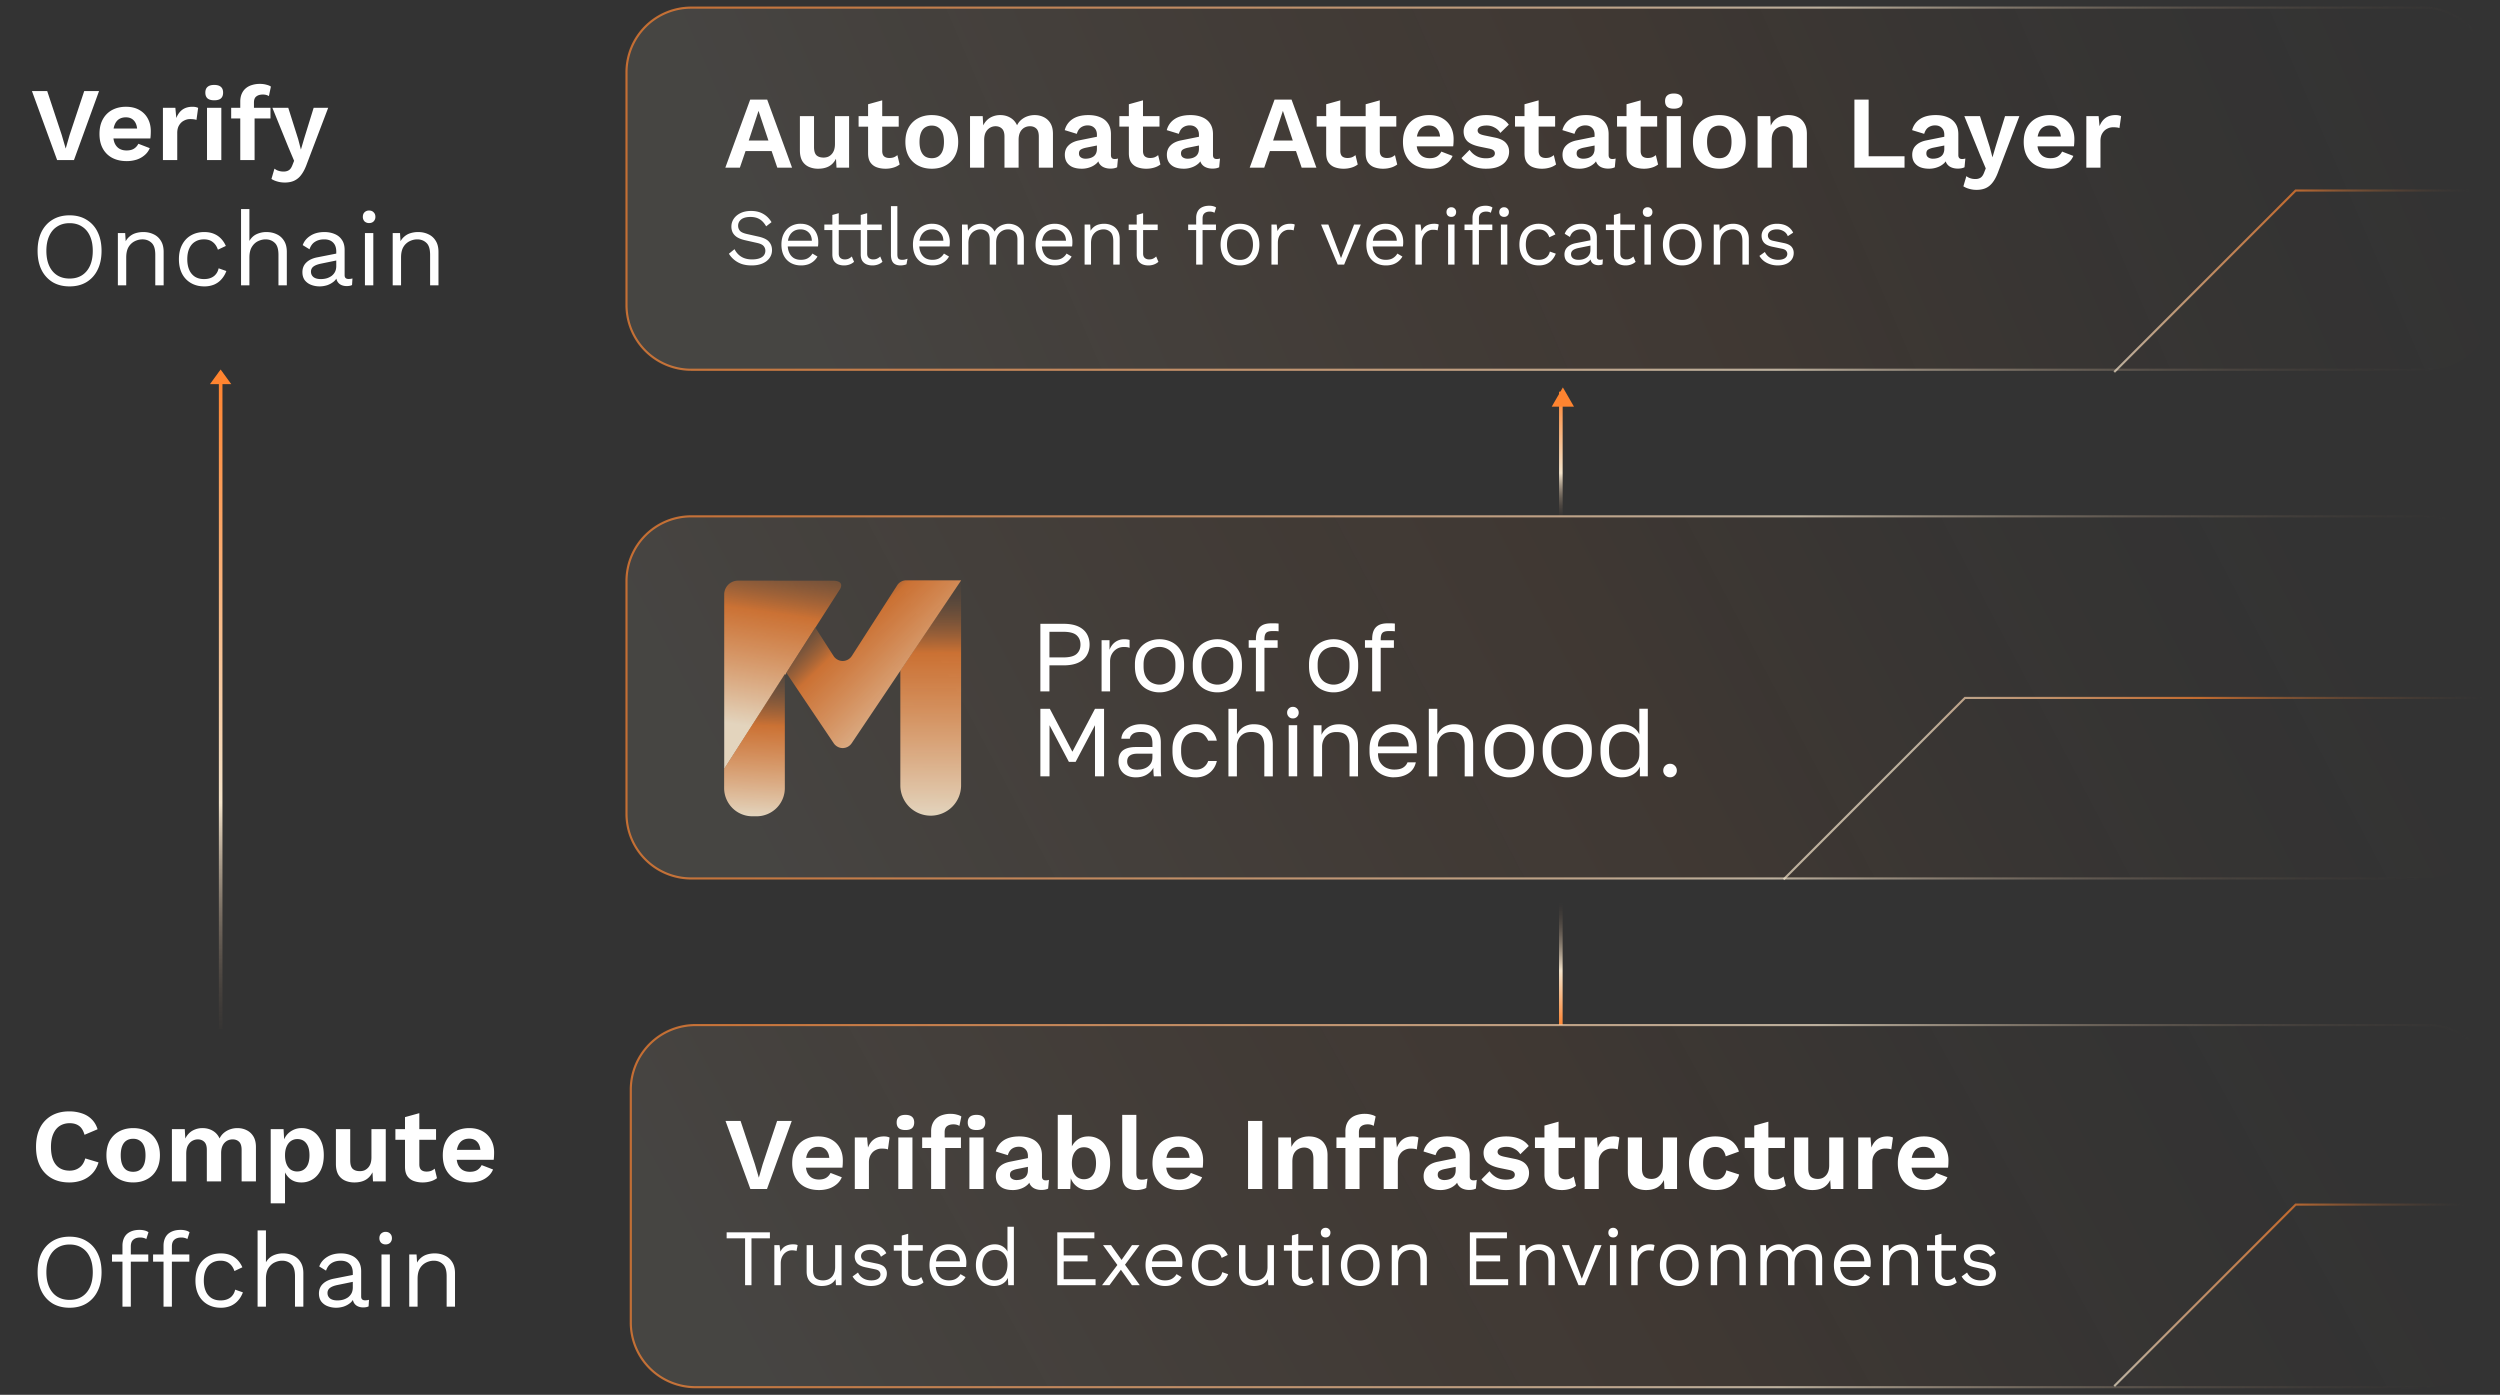
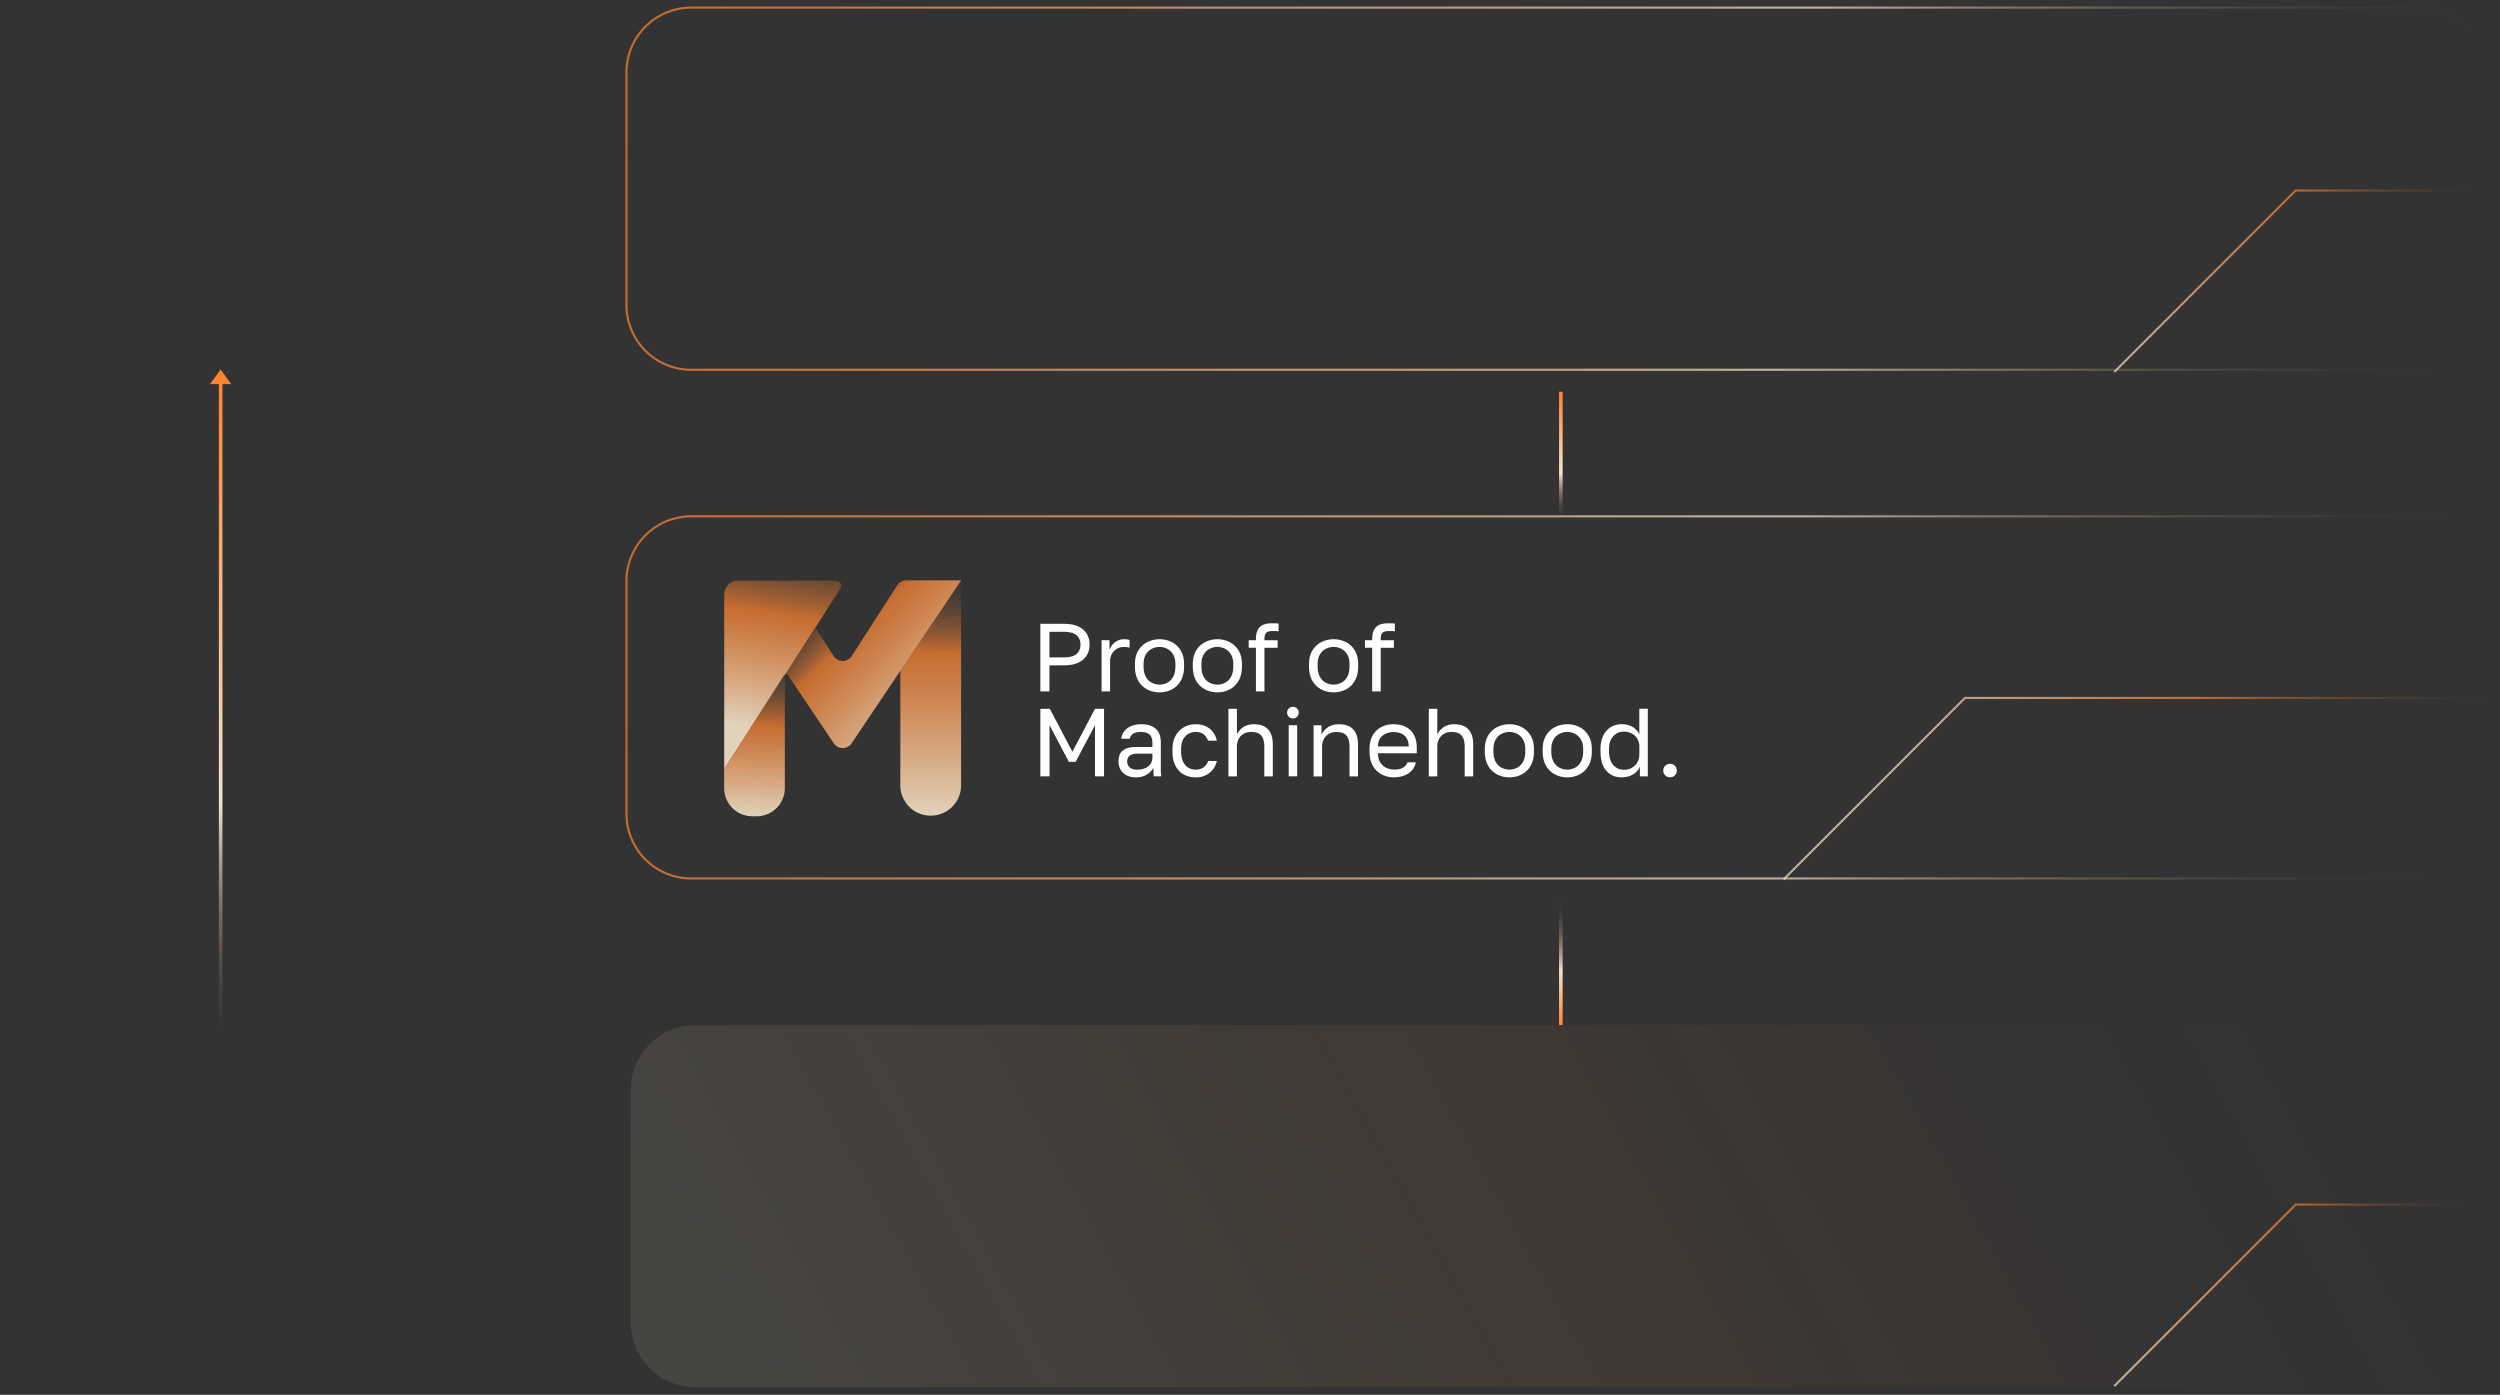
<svg xmlns="http://www.w3.org/2000/svg" width="328" height="183" fill="none">
  <rect width="100%" height="100%" fill="#333333" stroke="none" />
-   <path fill="url(#a)" d="M327.004 40.019a8.494 8.494 0 0 1-8.494 8.494H90.69a8.494 8.494 0 0 1-8.495-8.494V9.494A8.494 8.494 0 0 1 90.69 1h227.82a8.494 8.494 0 0 1 8.494 8.494v30.525Z" opacity=".1" />
-   <path fill="url(#b)" d="M326.438 106.761a8.494 8.494 0 0 1-8.494 8.494H90.689a8.494 8.494 0 0 1-8.494-8.494V76.236a8.494 8.494 0 0 1 8.494-8.494h227.255a8.494 8.494 0 0 1 8.494 8.494v30.525Z" opacity=".1" />
  <path fill="url(#c)" d="M327.001 173.507a8.494 8.494 0 0 1-8.494 8.494H91.252a8.494 8.494 0 0 1-8.494-8.494v-30.525a8.494 8.494 0 0 1 8.494-8.494h227.255a8.494 8.494 0 0 1 8.494 8.494v30.525Z" opacity=".1" />
-   <path fill="#fff" d="M12.994 11.95 9.704 21H7.496l-3.304-9.05h2.002L8.1 17.71l.52 1.782.508-1.769 1.92-5.772h1.946Zm3.623 9.187c-.722 0-1.353-.142-1.892-.425a2.995 2.995 0 0 1-1.234-1.22c-.293-.53-.439-1.17-.439-1.92s.146-1.39.439-1.92c.292-.53.699-.936 1.22-1.22.53-.283 1.133-.425 1.81-.425.694 0 1.284.142 1.768.425.485.275.855.654 1.111 1.138.256.476.384 1.02.384 1.632 0 .183-.005.357-.014.521-.009.165-.023.31-.04.439h-5.471v-1.303h4.648l-.905.33c0-.576-.133-1.02-.398-1.33-.256-.311-.622-.467-1.097-.467-.347 0-.649.083-.905.247-.247.165-.434.411-.562.74-.128.32-.192.727-.192 1.22 0 .485.069.887.206 1.207.146.311.347.544.603.7.265.155.58.233.946.233.402 0 .727-.078.974-.233a1.58 1.58 0 0 0 .575-.645l1.495.576c-.146.357-.37.663-.672.919a3.044 3.044 0 0 1-1.056.59 4.275 4.275 0 0 1-1.302.191ZM21.376 21v-6.855h1.631l.124 1.343c.183-.475.448-.84.795-1.097.357-.255.8-.383 1.33-.383.155 0 .297.013.425.04.128.028.233.065.315.11l-.219 1.577a1.45 1.45 0 0 0-.343-.082 3.737 3.737 0 0 0-.507-.028c-.274 0-.54.069-.795.206-.256.128-.466.33-.631.603-.165.265-.247.604-.247 1.015V21h-1.878Zm6.73-7.843c-.393 0-.685-.082-.877-.246-.192-.174-.288-.425-.288-.755 0-.338.096-.589.288-.754.192-.173.484-.26.877-.26s.686.087.878.26c.192.165.287.416.287.755 0 .329-.095.58-.287.754-.192.164-.485.246-.878.246Zm.932.988V21H27.16v-6.855h1.878Zm5.05-3.14c.32 0 .607.036.863.11.265.063.462.146.59.246l-.261 1.248a1.297 1.297 0 0 0-.343-.15 1.656 1.656 0 0 0-.452-.056c-.357 0-.64.083-.85.247-.21.155-.316.425-.316.81v.945l.083.37V21h-1.879v-7.678c0-.384.064-.722.192-1.015.128-.292.306-.534.535-.726a2.21 2.21 0 0 1 .809-.425c.32-.1.663-.151 1.028-.151Zm1.398 3.14v1.398H30.33v-1.398h5.156Zm7.571 0-2.77 7.28c-.219.622-.466 1.115-.74 1.48a2.4 2.4 0 0 1-.932.796c-.348.165-.763.247-1.248.247-.356 0-.685-.046-.987-.137a2.948 2.948 0 0 1-.768-.33l.398-1.357c.173.137.356.233.548.288.192.064.411.096.658.096.256 0 .476-.055.658-.164.192-.11.352-.33.48-.659l.233-.589-.754-1.782-2.097-5.17h2.084l1.302 4.114.357 1.37.425-1.452 1.247-4.031h1.906ZM9.128 28.251c.859 0 1.6.192 2.221.576a3.7 3.7 0 0 1 1.453 1.604c.348.695.521 1.522.521 2.482 0 .96-.173 1.787-.52 2.482a3.786 3.786 0 0 1-1.454 1.617c-.622.375-1.362.563-2.221.563-.86 0-1.604-.188-2.235-.563a3.906 3.906 0 0 1-1.453-1.617c-.339-.695-.508-1.522-.508-2.482 0-.96.17-1.787.508-2.482.347-.694.831-1.23 1.453-1.604.63-.384 1.376-.576 2.235-.576Zm0 1.029c-.622 0-1.161.146-1.618.438-.457.284-.809.7-1.056 1.248-.247.54-.37 1.188-.37 1.947 0 .759.123 1.412.37 1.96.247.54.599.956 1.056 1.248.457.284.996.425 1.618.425.63 0 1.17-.141 1.618-.425.457-.292.809-.708 1.055-1.247.247-.549.37-1.202.37-1.961 0-.759-.123-1.408-.37-1.947-.246-.548-.598-.964-1.055-1.248-.448-.292-.987-.438-1.618-.438Zm6.336 8.157v-6.855h.96l.096 1.536-.178-.151c.146-.366.343-.658.59-.878.246-.228.53-.393.85-.493.329-.1.667-.151 1.014-.151.494 0 .942.096 1.344.288.402.183.722.466.96.85.246.384.37.873.37 1.467v4.388h-1.097v-4.004c0-.759-.165-1.284-.494-1.577-.32-.301-.717-.452-1.193-.452-.329 0-.658.077-.987.233a1.964 1.964 0 0 0-.822.754c-.21.347-.316.813-.316 1.398v3.648h-1.097Zm11.327-6.992c.476 0 .892.073 1.248.22.366.146.681.356.946.63.265.274.48.599.645.974l-1.042.493c-.147-.439-.37-.772-.672-1-.293-.238-.677-.357-1.152-.357-.457 0-.85.105-1.179.315-.33.201-.58.498-.754.891-.174.384-.26.85-.26 1.399 0 .54.086 1.005.26 1.398a2 2 0 0 0 .754.905c.329.201.722.302 1.18.302.356 0 .662-.055.918-.165.265-.11.48-.27.644-.48.174-.21.293-.466.357-.767l1.014.356a3.28 3.28 0 0 1-.644 1.083c-.265.302-.59.535-.974.7a3.341 3.341 0 0 1-1.288.233c-.64 0-1.212-.142-1.714-.425a2.977 2.977 0 0 1-1.18-1.22c-.283-.54-.424-1.18-.424-1.92s.141-1.376.424-1.906c.284-.54.677-.95 1.18-1.234.502-.283 1.074-.425 1.713-.425Zm4.834 6.992V27.43h1.097v4.181c.238-.41.553-.708.946-.89a3.019 3.019 0 0 1 1.29-.275c.493 0 .94.096 1.343.288.402.183.722.466.96.85.246.384.37.873.37 1.467v4.388h-1.097v-4.004c0-.759-.165-1.284-.494-1.577-.32-.301-.717-.452-1.192-.452-.33 0-.659.077-.988.233-.329.155-.603.411-.822.768-.21.347-.316.813-.316 1.398v3.633h-1.097Zm12.493-4.428c0-.512-.137-.905-.411-1.18-.275-.283-.663-.424-1.166-.424-.475 0-.877.105-1.206.315-.33.201-.572.53-.727.987l-.891-.548c.183-.512.52-.923 1.014-1.234.494-.32 1.106-.48 1.838-.48.493 0 .941.087 1.343.26.403.165.718.421.946.768.238.338.357.777.357 1.316v3.319c0 .329.173.493.52.493.175 0 .344-.023.508-.068l-.055.863c-.183.092-.42.137-.713.137-.265 0-.502-.05-.713-.15-.21-.1-.374-.252-.493-.453-.119-.21-.178-.47-.178-.781v-.137l.274.04c-.11.357-.297.65-.562.878-.265.22-.563.384-.892.494-.329.1-.653.15-.973.15-.402 0-.777-.068-1.124-.205a1.913 1.913 0 0 1-.837-.617c-.2-.283-.301-.63-.301-1.042 0-.512.169-.932.507-1.261.347-.339.827-.567 1.44-.686l2.714-.535v.905l-2.207.453c-.448.091-.782.219-1.001.384a.808.808 0 0 0-.329.685c0 .283.11.517.329.7.229.173.548.26.96.26.265 0 .516-.032.754-.096a2.17 2.17 0 0 0 .658-.316 1.59 1.59 0 0 0 .452-.534c.11-.22.165-.475.165-.768v-1.892Zm4.31-3.743a.844.844 0 0 1-.602-.22.844.844 0 0 1-.22-.603c0-.247.073-.443.22-.59a.816.816 0 0 1 .603-.232c.246 0 .443.077.59.233.155.146.232.342.232.59a.816.816 0 0 1-.233.603c-.146.146-.343.219-.59.219Zm.55 1.316v6.855H47.88v-6.855h1.097Zm2.544 6.855v-6.855h.96l.096 1.536-.178-.151c.146-.366.343-.658.59-.878.246-.228.53-.393.85-.493.328-.1.667-.151 1.014-.151.493 0 .941.096 1.344.288.402.183.722.466.96.85.246.384.37.873.37 1.467v4.388H56.43v-4.004c0-.759-.165-1.284-.494-1.577-.32-.301-.717-.452-1.193-.452-.329 0-.658.077-.987.233a1.968 1.968 0 0 0-.823.754c-.21.347-.315.813-.315 1.398v3.648h-1.097ZM103.918 22h-1.935l-.745-2.179h-3.423L97.07 22h-1.908l3.262-8.931h2.232L103.918 22Zm-5.684-3.559h2.585l-1.3-3.897-1.285 3.897Zm9.107 3.694a2.93 2.93 0 0 1-1.217-.243 1.935 1.935 0 0 1-.867-.772c-.207-.36-.311-.825-.311-1.393v-4.493h1.854v4.046c0 .523.108.889.325 1.096.216.199.528.298.934.298.189 0 .374-.032.554-.095.181-.072.339-.18.474-.325.144-.144.257-.329.338-.554.082-.235.122-.51.122-.826v-3.64h1.854V22h-1.651l-.068-1.177c-.225.45-.536.785-.933 1.001-.388.208-.857.311-1.408.311Zm8.406-8.971v6.63c0 .325.081.564.244.718.171.144.401.216.69.216.225 0 .424-.032.595-.095.172-.072.325-.167.46-.284l.298 1.232a2.45 2.45 0 0 1-.812.405c-.325.1-.668.15-1.028.15-.452 0-.853-.068-1.205-.204a1.703 1.703 0 0 1-.812-.65c-.189-.297-.284-.694-.284-1.19v-6.414l1.854-.514Zm2.165 2.07v1.38h-5.264v-1.38h5.264Zm4.34-.135c.685 0 1.285.14 1.799.42.524.279.93.68 1.218 1.204.298.523.447 1.154.447 1.894 0 .73-.149 1.362-.447 1.895a2.947 2.947 0 0 1-1.218 1.204c-.514.28-1.114.42-1.799.42-.677 0-1.277-.14-1.8-.42a3.038 3.038 0 0 1-1.231-1.204c-.289-.533-.434-1.164-.434-1.895 0-.74.145-1.371.434-1.895a3.038 3.038 0 0 1 1.231-1.204c.523-.28 1.123-.42 1.8-.42Zm0 1.38a1.55 1.55 0 0 0-.88.244c-.234.153-.415.387-.541.703-.126.316-.19.713-.19 1.191 0 .478.064.875.19 1.19.126.317.307.556.541.718.244.153.537.23.88.23.333 0 .618-.077.852-.23.244-.162.429-.401.555-.717.126-.316.189-.713.189-1.191 0-.478-.063-.875-.189-1.19-.126-.317-.311-.551-.555-.704-.234-.163-.519-.244-.852-.244ZM127.267 22v-6.766h1.665l.067 1.218c.226-.451.532-.79.92-1.015a2.612 2.612 0 0 1 1.313-.338c.487 0 .925.112 1.313.338.397.226.694.56.893 1.001.144-.297.338-.545.582-.744.243-.198.514-.347.811-.447.298-.099.6-.148.907-.148.442 0 .844.09 1.204.27.37.18.664.451.88.812.217.361.325.821.325 1.38V22h-1.854v-4.073c0-.496-.108-.848-.325-1.056-.216-.207-.496-.31-.839-.31-.27 0-.523.067-.758.202a1.434 1.434 0 0 0-.541.61c-.126.26-.189.59-.189.987V22h-1.854v-4.073c0-.496-.113-.848-.339-1.056-.216-.207-.496-.31-.839-.31a1.47 1.47 0 0 0-.703.189 1.514 1.514 0 0 0-.569.595c-.144.27-.216.627-.216 1.069V22h-1.854Zm16.649-4.317c0-.388-.113-.69-.339-.906-.216-.217-.505-.325-.866-.325a1.53 1.53 0 0 0-.879.257c-.253.171-.438.456-.555.852l-1.583-.487a2.45 2.45 0 0 1 1.001-1.434c.523-.36 1.222-.541 2.098-.541.595 0 1.114.094 1.556.284.442.18.785.455 1.028.825.253.37.379.835.379 1.394v2.747c0 .343.162.514.487.514.154 0 .298-.022.433-.067l-.108 1.15c-.235.117-.528.176-.88.176-.315 0-.6-.054-.852-.163a1.326 1.326 0 0 1-.596-.487c-.144-.225-.216-.505-.216-.839v-.054l.325-.054a1.554 1.554 0 0 1-.447.88 2.465 2.465 0 0 1-.893.54c-.343.127-.699.19-1.069.19-.46 0-.857-.067-1.191-.203a1.713 1.713 0 0 1-.771-.622c-.181-.27-.271-.605-.271-1.002 0-.505.163-.915.487-1.23.325-.326.79-.547 1.394-.664l2.544-.514-.013 1.15-1.624.325c-.307.063-.541.149-.704.257-.153.1-.23.266-.23.5 0 .226.081.397.244.515.171.117.374.176.609.176.189 0 .374-.023.554-.068.181-.045.343-.117.488-.216a1 1 0 0 0 .338-.406c.081-.172.122-.38.122-.623v-1.827Zm6.044-4.52v6.631c0 .325.081.564.244.718.171.144.401.216.69.216.226 0 .424-.032.595-.095.172-.072.325-.167.46-.284l.298 1.232a2.44 2.44 0 0 1-.812.405c-.325.1-.667.15-1.028.15a3.34 3.34 0 0 1-1.205-.204 1.7 1.7 0 0 1-.811-.65c-.19-.297-.285-.694-.285-1.19v-6.414l1.854-.514Zm2.165 2.071v1.38h-5.264v-1.38h5.264Zm5.177 2.45c0-.389-.112-.69-.338-.907-.216-.217-.505-.325-.866-.325a1.53 1.53 0 0 0-.88.257c-.252.171-.437.456-.554.852l-1.584-.487a2.452 2.452 0 0 1 1.002-1.434c.523-.36 1.222-.541 2.097-.541.596 0 1.114.094 1.556.284.442.18.785.455 1.029.825.252.37.379.835.379 1.394v2.747c0 .343.162.514.487.514.153 0 .298-.022.433-.067l-.108 1.15c-.235.117-.528.176-.88.176-.316 0-.6-.054-.852-.163a1.321 1.321 0 0 1-.596-.487c-.144-.225-.216-.505-.216-.839v-.054l.324-.054a1.559 1.559 0 0 1-.446.88 2.474 2.474 0 0 1-.893.54c-.343.127-.699.19-1.069.19-.46 0-.857-.067-1.191-.203a1.713 1.713 0 0 1-.771-.622c-.181-.27-.271-.605-.271-1.002 0-.505.162-.915.487-1.23.325-.326.789-.547 1.394-.664l2.544-.514-.014 1.15-1.624.325c-.306.063-.541.149-.703.257-.154.1-.23.266-.23.5 0 .226.081.397.243.515.172.117.375.176.609.176.19 0 .375-.023.555-.068a1.48 1.48 0 0 0 .487-.216c.145-.1.257-.235.339-.406.081-.172.121-.38.121-.623v-1.827ZM172.714 22h-1.935l-.744-2.179h-3.424L165.867 22h-1.908l3.261-8.931h2.233L172.714 22Zm-5.683-3.559h2.584l-1.299-3.897-1.285 3.897Zm8.817-5.277v6.63c0 .325.081.564.244.718.171.144.401.216.69.216.225 0 .424-.032.595-.095.172-.072.325-.167.46-.284l.298 1.232a2.44 2.44 0 0 1-.812.405c-.325.1-.667.15-1.028.15a3.34 3.34 0 0 1-1.205-.204 1.708 1.708 0 0 1-.812-.65c-.189-.297-.284-.694-.284-1.19v-6.414l1.854-.514Zm2.165 2.07v1.38h-5.264v-1.38h5.264Zm3.015-2.07v6.63c0 .325.082.564.244.718.171.144.401.216.69.216.226 0 .424-.032.596-.095a1.73 1.73 0 0 0 .46-.284l.297 1.232a2.44 2.44 0 0 1-.812.405c-.324.1-.667.15-1.028.15a3.33 3.33 0 0 1-1.204-.204 1.698 1.698 0 0 1-.812-.65c-.19-.297-.284-.694-.284-1.19v-6.414l1.853-.514Zm2.166 2.07v1.38h-5.264v-1.38h5.264Zm4.393 6.901c-.712 0-1.335-.14-1.867-.42a2.959 2.959 0 0 1-1.218-1.203c-.289-.524-.433-1.155-.433-1.895s.144-1.371.433-1.895a2.98 2.98 0 0 1 1.204-1.204c.523-.28 1.119-.42 1.786-.42.686 0 1.268.14 1.746.42.478.27.844.645 1.096 1.123.253.47.379 1.006.379 1.61 0 .181-.004.352-.013.515a5.087 5.087 0 0 1-.041.433h-5.399v-1.286h4.587l-.893.325c0-.568-.131-1.006-.393-1.313-.252-.306-.613-.46-1.082-.46-.343 0-.641.082-.893.244-.244.162-.429.406-.555.73-.126.317-.189.718-.189 1.205 0 .478.067.875.203 1.19.144.308.342.538.595.691.262.153.573.23.934.23.397 0 .717-.077.96-.23a1.56 1.56 0 0 0 .569-.636l1.475.568a2.354 2.354 0 0 1-.663.907 3.005 3.005 0 0 1-1.042.582 4.23 4.23 0 0 1-1.286.19Zm7.404 0a4.725 4.725 0 0 1-1.881-.365 3.49 3.49 0 0 1-1.367-1.029l1.069-1.082c.216.325.505.59.866.798.361.208.789.312 1.286.312.351 0 .631-.05.838-.15.217-.107.325-.274.325-.5a.494.494 0 0 0-.149-.365c-.099-.109-.297-.194-.595-.257l-1.191-.244c-.785-.162-1.344-.406-1.678-.73-.325-.334-.487-.763-.487-1.286 0-.37.108-.717.325-1.042.225-.325.559-.587 1.001-.785.442-.208.993-.311 1.651-.311.677 0 1.263.108 1.759.324.505.208.902.52 1.191.934l-1.11 1.083a1.936 1.936 0 0 0-.784-.718 2.071 2.071 0 0 0-1.002-.257c-.252 0-.469.027-.649.082a.872.872 0 0 0-.406.23.477.477 0 0 0-.136.351.49.49 0 0 0 .19.38c.126.099.356.184.69.257l1.38.284c.668.135 1.146.365 1.435.69.288.316.433.699.433 1.15 0 .433-.118.82-.352 1.164-.226.334-.564.6-1.015.798-.442.19-.988.284-1.637.284Zm6.877-8.971v6.63c0 .325.081.564.244.718.171.144.401.216.69.216.225 0 .424-.032.595-.095.172-.072.325-.167.46-.284l.298 1.232a2.44 2.44 0 0 1-.812.405c-.325.1-.667.15-1.028.15a3.34 3.34 0 0 1-1.205-.204 1.7 1.7 0 0 1-.811-.65c-.19-.297-.285-.694-.285-1.19v-6.414l1.854-.514Zm2.165 2.07v1.38h-5.264v-1.38h5.264Zm5.177 2.45c0-.389-.112-.69-.338-.907-.217-.217-.505-.325-.866-.325a1.53 1.53 0 0 0-.88.257c-.252.171-.437.456-.554.852l-1.584-.487a2.452 2.452 0 0 1 1.002-1.434c.523-.36 1.222-.541 2.097-.541.596 0 1.114.094 1.556.284.442.18.785.455 1.029.825.252.37.379.835.379 1.394v2.747c0 .343.162.514.487.514.153 0 .297-.022.433-.067l-.108 1.15c-.235.117-.528.176-.88.176-.316 0-.6-.054-.853-.163a1.324 1.324 0 0 1-.595-.487c-.144-.225-.216-.505-.216-.839v-.054l.324-.054a1.559 1.559 0 0 1-.446.88 2.482 2.482 0 0 1-.893.54c-.343.127-.7.19-1.069.19-.46 0-.857-.067-1.191-.203a1.722 1.722 0 0 1-.772-.622c-.18-.27-.27-.605-.27-1.002 0-.505.162-.915.487-1.23.325-.326.789-.547 1.394-.664l2.544-.514-.014 1.15-1.624.325c-.306.063-.541.149-.703.257-.154.1-.23.266-.23.5 0 .226.081.397.243.515.172.117.375.176.609.176.19 0 .375-.023.555-.068a1.49 1.49 0 0 0 .487-.216.993.993 0 0 0 .338-.406 1.44 1.44 0 0 0 .122-.623v-1.827Zm6.045-4.52v6.63c0 .325.081.564.243.718.172.144.402.216.691.216.225 0 .424-.032.595-.095.171-.072.325-.167.46-.284l.298 1.232a2.45 2.45 0 0 1-.812.405c-.325.1-.668.15-1.029.15-.451 0-.852-.068-1.204-.204a1.703 1.703 0 0 1-.812-.65c-.189-.297-.284-.694-.284-1.19v-6.414l1.854-.514Zm2.165 2.07v1.38h-5.264v-1.38h5.264Zm2.188-.974c-.388 0-.677-.082-.866-.244-.19-.171-.284-.42-.284-.744 0-.334.094-.582.284-.744.189-.172.478-.258.866-.258s.677.086.866.258c.189.162.284.41.284.744 0 .325-.095.573-.284.744-.189.162-.478.244-.866.244Zm.92.974V22h-1.854v-6.766h1.854Zm5.051-.135c.685 0 1.285.14 1.799.42.524.279.93.68 1.218 1.204.298.523.447 1.154.447 1.894 0 .73-.149 1.362-.447 1.895a2.947 2.947 0 0 1-1.218 1.204c-.514.28-1.114.42-1.799.42-.677 0-1.277-.14-1.8-.42a3.047 3.047 0 0 1-1.232-1.204c-.288-.533-.433-1.164-.433-1.895 0-.74.145-1.371.433-1.895a3.047 3.047 0 0 1 1.232-1.204c.523-.28 1.123-.42 1.8-.42Zm0 1.38a1.55 1.55 0 0 0-.88.244c-.235.153-.415.387-.541.703-.127.316-.19.713-.19 1.191 0 .478.063.875.19 1.19.126.317.306.556.541.718.244.153.537.23.88.23.333 0 .618-.077.852-.23.244-.162.429-.401.555-.717.126-.316.189-.713.189-1.191 0-.478-.063-.875-.189-1.19-.126-.317-.311-.551-.555-.704-.234-.163-.519-.244-.852-.244ZM230.594 22v-6.766h1.664l.109 2.03-.23-.217c.108-.442.279-.807.514-1.096.234-.289.519-.5.852-.636a2.869 2.869 0 0 1 1.124-.216c.469 0 .884.09 1.245.27.369.18.658.456.866.826.216.36.324.816.324 1.366V22h-1.854v-3.91c0-.578-.112-.975-.338-1.192-.225-.225-.519-.338-.879-.338-.253 0-.501.063-.745.19a1.396 1.396 0 0 0-.582.581c-.144.271-.216.632-.216 1.083V22h-1.854Zm14.571-1.502h4.71V22h-6.577v-8.931h1.867v7.429Zm9.927-2.815c0-.388-.113-.69-.338-.906-.217-.217-.505-.325-.866-.325a1.53 1.53 0 0 0-.88.257c-.252.171-.437.456-.554.852l-1.584-.487a2.452 2.452 0 0 1 1.002-1.434c.523-.36 1.222-.541 2.097-.541.596 0 1.114.094 1.556.284.442.18.785.455 1.029.825.252.37.379.835.379 1.394v2.747c0 .343.162.514.487.514.153 0 .297-.022.433-.067l-.108 1.15c-.235.117-.528.176-.88.176-.316 0-.6-.054-.853-.163a1.324 1.324 0 0 1-.595-.487c-.144-.225-.216-.505-.216-.839v-.054l.324-.054a1.559 1.559 0 0 1-.446.88 2.482 2.482 0 0 1-.893.54c-.343.127-.7.19-1.069.19-.46 0-.857-.067-1.191-.203a1.722 1.722 0 0 1-.772-.622c-.18-.27-.27-.605-.27-1.002 0-.505.162-.915.487-1.23.325-.326.789-.547 1.394-.664l2.544-.514-.014 1.15-1.624.325c-.306.063-.541.149-.703.257-.154.1-.23.266-.23.5 0 .226.081.397.243.515.172.117.375.176.609.176.19 0 .375-.023.555-.068a1.49 1.49 0 0 0 .487-.216.993.993 0 0 0 .338-.406 1.44 1.44 0 0 0 .122-.623v-1.827Zm9.851-2.449-2.733 7.185c-.217.614-.46 1.101-.731 1.462-.262.36-.568.622-.92.785-.343.162-.754.243-1.232.243a3.35 3.35 0 0 1-.974-.135 2.913 2.913 0 0 1-.758-.325l.393-1.34c.171.136.352.23.541.285.189.063.406.095.65.095.252 0 .469-.055.649-.163.189-.108.347-.325.474-.65l.23-.581-.745-1.76-2.07-5.101h2.057l1.285 4.06.352 1.353.42-1.435 1.231-3.978h1.881Zm4.087 6.901c-.712 0-1.335-.14-1.867-.42a2.959 2.959 0 0 1-1.218-1.203c-.289-.524-.433-1.155-.433-1.895s.144-1.371.433-1.895a2.98 2.98 0 0 1 1.204-1.204c.524-.28 1.119-.42 1.787-.42.685 0 1.267.14 1.745.42.478.27.844.645 1.096 1.123.253.47.379 1.006.379 1.61 0 .181-.004.352-.013.515a5.087 5.087 0 0 1-.041.433h-5.399v-1.286h4.587l-.893.325c0-.568-.131-1.006-.392-1.313-.253-.306-.614-.46-1.083-.46-.343 0-.64.082-.893.244-.244.162-.429.406-.555.73-.126.317-.189.718-.189 1.205 0 .478.067.875.203 1.19.144.308.343.538.595.691.262.153.573.23.934.23.397 0 .717-.077.961-.23.243-.153.433-.365.568-.636l1.475.568a2.334 2.334 0 0 1-.663.907 3.005 3.005 0 0 1-1.042.582 4.23 4.23 0 0 1-1.286.19Zm4.697-.135v-6.766h1.611l.121 1.326c.181-.469.442-.83.785-1.082.352-.253.79-.38 1.313-.38.153 0 .293.014.419.041.127.027.23.063.312.109l-.217 1.556a1.433 1.433 0 0 0-.338-.081 3.698 3.698 0 0 0-.501-.027c-.271 0-.532.067-.785.202-.252.127-.46.325-.622.596-.163.262-.244.595-.244 1.001V22h-1.854ZM98.543 27.676c.61 0 1.136.126 1.577.378.442.246.81.61 1.104 1.094l-.704.546c-.26-.448-.554-.764-.883-.946-.323-.19-.715-.284-1.178-.284-.371 0-.68.053-.925.158a1.152 1.152 0 0 0-.525.42 1.022 1.022 0 0 0-.168.579c0 .245.077.462.23.651.155.183.463.326.926.431l1.503.337c.666.147 1.128.371 1.388.672.266.295.399.663.399 1.104 0 .393-.112.743-.336 1.051-.218.302-.526.536-.925.705-.4.168-.87.252-1.409.252-.505 0-.95-.067-1.335-.2a3.236 3.236 0 0 1-.978-.557 3.199 3.199 0 0 1-.672-.778l.736-.599c.133.266.304.501.515.704a2.2 2.2 0 0 0 .756.473c.302.112.645.169 1.03.169.358 0 .666-.043.926-.127.266-.09.469-.22.609-.389a.979.979 0 0 0 .21-.63.906.906 0 0 0-.22-.6c-.147-.182-.424-.318-.83-.41l-1.63-.367c-.427-.098-.774-.232-1.04-.4a1.666 1.666 0 0 1-.568-.61 1.78 1.78 0 0 1-.168-.767c0-.371.101-.711.304-1.02.21-.315.508-.567.894-.756.392-.19.855-.284 1.387-.284Zm6.545 7.148c-.497 0-.942-.109-1.335-.326a2.283 2.283 0 0 1-.904-.935c-.217-.414-.326-.905-.326-1.472 0-.568.109-1.055.326-1.461.217-.414.515-.73.894-.946a2.547 2.547 0 0 1 1.293-.326c.49 0 .907.105 1.251.315.35.21.616.498.798.862.183.357.274.76.274 1.209 0 .12-.004.228-.011.326a2.474 2.474 0 0 1-.031.263h-4.247v-.747h3.879l-.431.084c0-.504-.14-.893-.421-1.166-.273-.274-.634-.41-1.082-.41-.344 0-.642.08-.894.241a1.555 1.555 0 0 0-.578.684c-.133.294-.2.651-.2 1.072 0 .413.07.77.211 1.072a1.6 1.6 0 0 0 .588.694c.259.154.568.231.925.231.386 0 .697-.074.936-.22.245-.148.441-.348.588-.6l.663.39a2.213 2.213 0 0 1-.515.62 2.225 2.225 0 0 1-.726.41 2.913 2.913 0 0 1-.925.136Zm4.956-6.854v5.298c0 .26.074.452.221.578.147.126.337.19.568.19.203 0 .378-.035.525-.106a1.42 1.42 0 0 0 .4-.283l.294.704a1.766 1.766 0 0 1-.578.347 2.086 2.086 0 0 1-.757.126c-.266 0-.515-.046-.746-.137a1.26 1.26 0 0 1-.557-.452c-.133-.21-.203-.483-.21-.82v-5.213l.84-.232Zm1.914 1.493v.725h-3.806v-.725h3.806Zm1.813-1.493v5.298c0 .26.073.452.221.578a.84.84 0 0 0 .567.19c.203 0 .379-.035.526-.106.147-.07.28-.164.399-.283l.295.704a1.77 1.77 0 0 1-.579.347 2.084 2.084 0 0 1-.756.126 2.02 2.02 0 0 1-.747-.137 1.26 1.26 0 0 1-.557-.452c-.133-.21-.203-.483-.21-.82v-5.213l.841-.232Zm1.913 1.493v.725h-3.805v-.725h3.805Zm2.049-2.418v6.339c0 .266.049.452.147.557.098.098.256.147.473.147.14 0 .256-.01.347-.032.091-.02.214-.06.368-.115l-.137.736a1.49 1.49 0 0 1-.367.105c-.134.028-.27.042-.41.042-.428 0-.747-.116-.957-.347-.203-.231-.305-.585-.305-1.062v-6.37h.841Zm4.611 7.779c-.497 0-.942-.109-1.335-.326a2.283 2.283 0 0 1-.904-.935c-.217-.414-.326-.905-.326-1.472 0-.568.109-1.055.326-1.461.217-.414.515-.73.894-.946a2.547 2.547 0 0 1 1.293-.326c.49 0 .907.105 1.251.315.35.21.616.498.798.862.183.357.274.76.274 1.209 0 .12-.004.228-.011.326a2.474 2.474 0 0 1-.031.263h-4.247v-.747h3.879l-.431.084c0-.504-.14-.893-.421-1.166-.273-.274-.634-.41-1.082-.41-.344 0-.642.08-.894.241a1.555 1.555 0 0 0-.578.684c-.133.294-.2.651-.2 1.072 0 .413.07.77.211 1.072a1.6 1.6 0 0 0 .588.694c.259.154.568.231.925.231.386 0 .697-.074.936-.22.245-.148.441-.348.588-.6l.663.39a2.213 2.213 0 0 1-.515.62 2.225 2.225 0 0 1-.726.41 2.913 2.913 0 0 1-.925.136Zm3.87-.105v-5.256h.736l.052.82a1.74 1.74 0 0 1 .736-.705c.309-.147.624-.22.946-.22.372 0 .722.084 1.051.252.33.168.582.428.757.778.112-.238.27-.431.473-.578.204-.154.424-.266.663-.337.245-.077.476-.115.693-.115.337 0 .656.07.957.21.308.14.561.357.757.652.196.294.294.672.294 1.135v3.364h-.841v-3.28c0-.476-.119-.82-.357-1.03a1.288 1.288 0 0 0-.883-.315c-.274 0-.529.066-.768.2a1.507 1.507 0 0 0-.578.588c-.14.26-.21.578-.21.957v2.88h-.841v-3.28c0-.476-.119-.82-.357-1.03a1.288 1.288 0 0 0-.883-.315c-.232 0-.47.063-.715.189a1.478 1.478 0 0 0-.599.578c-.161.266-.242.617-.242 1.051v2.807h-.841Zm12.216.105a2.71 2.71 0 0 1-1.335-.326 2.283 2.283 0 0 1-.904-.935c-.217-.414-.326-.905-.326-1.472 0-.568.109-1.055.326-1.461.217-.414.515-.73.893-.946.379-.218.81-.326 1.293-.326.491 0 .908.105 1.251.315.351.21.617.498.799.862.182.357.273.76.273 1.209 0 .12-.003.228-.01.326a2.456 2.456 0 0 1-.032.263h-4.246v-.747h3.878l-.43.084c0-.504-.141-.893-.421-1.166-.273-.274-.634-.41-1.083-.41-.343 0-.641.08-.893.241a1.555 1.555 0 0 0-.578.684c-.133.294-.2.651-.2 1.072 0 .413.07.77.21 1.072a1.6 1.6 0 0 0 .589.694c.259.154.567.231.925.231.385 0 .697-.074.935-.22.246-.148.442-.348.589-.6l.662.39a2.196 2.196 0 0 1-.515.62 2.22 2.22 0 0 1-.725.41 2.917 2.917 0 0 1-.925.136Zm3.87-.105v-5.256h.736l.073 1.177-.136-.115a1.74 1.74 0 0 1 1.103-1.052c.253-.077.512-.115.778-.115.379 0 .722.073 1.03.22.309.14.554.358.736.652.189.295.284.67.284 1.125v3.364h-.841v-3.07c0-.581-.126-.984-.378-1.209a1.284 1.284 0 0 0-.915-.346c-.252 0-.505.06-.757.178-.252.12-.462.312-.631.579-.161.266-.241.623-.241 1.072v2.796h-.841Zm7.676-6.749v5.298c0 .26.074.452.221.578.147.126.337.19.568.19.203 0 .378-.035.525-.106a1.42 1.42 0 0 0 .4-.283l.294.704a1.766 1.766 0 0 1-.578.347 2.086 2.086 0 0 1-.757.126c-.266 0-.515-.046-.746-.137a1.26 1.26 0 0 1-.557-.452c-.133-.21-.203-.483-.21-.82v-5.213l.84-.232Zm1.914 1.493v.725h-3.806v-.725h3.806Zm6.771-2.47c.183 0 .354.02.515.063a.95.95 0 0 1 .379.178l-.221.684a.783.783 0 0 0-.273-.116 1.183 1.183 0 0 0-.326-.042c-.301 0-.536.074-.704.22-.169.14-.253.369-.253.684v6.055h-.841v-6.14c0-.23.035-.444.106-.64a1.34 1.34 0 0 1 .315-.505c.147-.14.329-.249.546-.326.218-.077.47-.115.757-.115Zm.873 2.47v.725h-3.648v-.725h3.648Zm3.152-.105c.498 0 .936.108 1.314.326.386.217.687.532.904.946.218.406.326.893.326 1.46 0 .568-.108 1.059-.326 1.472a2.277 2.277 0 0 1-.904.936c-.378.217-.816.326-1.314.326-.49 0-.928-.109-1.314-.326a2.29 2.29 0 0 1-.904-.935c-.217-.414-.326-.905-.326-1.472 0-.568.109-1.055.326-1.461.218-.414.519-.73.904-.946a2.632 2.632 0 0 1 1.314-.326Zm0 .725c-.357 0-.662.08-.914.242a1.6 1.6 0 0 0-.589.694c-.133.294-.2.651-.2 1.072 0 .413.067.77.2 1.072a1.6 1.6 0 0 0 .589.694c.252.161.557.242.914.242.358 0 .663-.081.915-.242.252-.161.445-.393.578-.694.14-.301.21-.659.21-1.072 0-.42-.07-.778-.21-1.072a1.534 1.534 0 0 0-.578-.694c-.252-.161-.557-.242-.915-.242Zm4.127 4.636v-5.256h.684l.115.862a1.55 1.55 0 0 1 .641-.725c.288-.162.635-.242 1.041-.242.091 0 .189.007.294.02a.799.799 0 0 1 .284.085l-.147.767a1.32 1.32 0 0 0-.252-.063 2.734 2.734 0 0 0-.389-.02c-.217 0-.438.062-.662.188a1.5 1.5 0 0 0-.547.578c-.147.253-.221.575-.221.968v2.838h-.841Zm10.84-5.256h.883l-2.187 5.256h-.841l-2.186-5.256h.957l1.66 4.404 1.714-4.404Zm4.179 5.36a2.71 2.71 0 0 1-1.335-.325 2.277 2.277 0 0 1-.904-.935c-.218-.414-.326-.905-.326-1.472 0-.568.108-1.055.326-1.461.217-.414.515-.73.893-.946a2.55 2.55 0 0 1 1.293-.326c.491 0 .908.105 1.251.315.35.21.617.498.799.862.182.357.273.76.273 1.209 0 .12-.003.228-.01.326a2.456 2.456 0 0 1-.032.263h-4.247v-.747h3.879l-.431.084c0-.504-.14-.893-.42-1.166-.274-.274-.634-.41-1.083-.41-.343 0-.641.08-.893.241a1.557 1.557 0 0 0-.579.684c-.133.294-.199.651-.199 1.072 0 .413.07.77.21 1.072.14.301.336.533.589.694.259.154.567.231.925.231.385 0 .697-.074.935-.22.245-.148.442-.348.589-.6l.662.39a2.196 2.196 0 0 1-.515.62 2.22 2.22 0 0 1-.725.41 2.922 2.922 0 0 1-.925.136Zm3.869-.104v-5.256h.684l.115.862c.147-.322.361-.564.642-.725.287-.162.634-.242 1.04-.242.091 0 .189.007.295.02a.793.793 0 0 1 .283.085l-.147.767a1.32 1.32 0 0 0-.252-.063 2.734 2.734 0 0 0-.389-.02c-.217 0-.438.062-.662.188a1.5 1.5 0 0 0-.547.578c-.147.253-.221.575-.221.968v2.838h-.841Zm4.712-6.265a.649.649 0 0 1-.463-.168.648.648 0 0 1-.168-.463c0-.19.056-.34.168-.452a.627.627 0 0 1 .463-.179c.189 0 .34.06.452.18a.591.591 0 0 1 .178.451c0 .19-.059.343-.178.463a.611.611 0 0 1-.452.168Zm.42 1.009v5.256h-.841v-5.256h.841Zm4.085-2.47c.183 0 .354.02.515.063a.95.95 0 0 1 .379.178l-.221.684a.783.783 0 0 0-.273-.116 1.183 1.183 0 0 0-.326-.042c-.301 0-.536.074-.704.22-.169.14-.253.369-.253.684v6.055h-.841v-6.14c0-.23.035-.444.106-.64a1.34 1.34 0 0 1 .315-.505 1.51 1.51 0 0 1 .547-.326c.217-.077.469-.115.756-.115Zm.873 2.47v.725h-3.648v-.725h3.648Zm1.545-1.01a.647.647 0 0 1-.462-.167.644.644 0 0 1-.169-.463c0-.19.056-.34.169-.452a.625.625 0 0 1 .462-.179c.189 0 .34.06.452.18a.592.592 0 0 1 .179.451c0 .19-.06.343-.179.463a.611.611 0 0 1-.452.168Zm.421 1.01v5.256h-.841v-5.256h.841Zm4.132-.105c.365 0 .684.056.957.168.28.112.522.273.725.483.204.21.368.46.494.747l-.798.378c-.113-.336-.284-.592-.516-.767-.224-.182-.518-.273-.883-.273-.35 0-.651.08-.904.241a1.47 1.47 0 0 0-.578.684c-.133.294-.199.651-.199 1.072 0 .413.066.77.199 1.072.133.301.326.533.578.694.253.154.554.231.904.231.274 0 .509-.042.705-.126.203-.084.368-.207.494-.368.133-.161.224-.357.273-.589l.778.274a2.515 2.515 0 0 1-.494.83c-.203.231-.452.41-.746.536a2.55 2.55 0 0 1-.989.179c-.49 0-.928-.109-1.313-.326a2.277 2.277 0 0 1-.904-.935c-.218-.414-.326-.905-.326-1.472 0-.568.108-1.055.326-1.461.217-.414.518-.73.904-.946a2.625 2.625 0 0 1 1.313-.326Zm6.776 1.965c0-.392-.105-.693-.315-.904-.211-.217-.508-.325-.894-.325-.364 0-.673.08-.925.241-.252.155-.438.407-.557.757l-.683-.42a1.82 1.82 0 0 1 .778-.946c.378-.246.848-.368 1.408-.368.379 0 .722.066 1.03.2.309.126.55.322.726.588.182.26.273.596.273 1.01v2.543c0 .252.133.379.399.379.134 0 .263-.018.389-.053l-.042.662c-.14.07-.322.105-.546.105a1.25 1.25 0 0 1-.547-.115.862.862 0 0 1-.378-.347 1.204 1.204 0 0 1-.137-.6v-.104l.21.031a1.418 1.418 0 0 1-.431.673 2.107 2.107 0 0 1-.683.378 2.542 2.542 0 0 1-.746.116c-.309 0-.596-.053-.862-.158a1.47 1.47 0 0 1-.642-.473c-.154-.217-.231-.483-.231-.799 0-.392.13-.715.389-.967.266-.26.634-.434 1.104-.525l2.081-.41v.693l-1.692.347c-.344.07-.599.169-.768.295a.62.62 0 0 0-.252.525c0 .218.084.396.252.536.176.134.421.2.736.2.203 0 .396-.025.578-.074.19-.056.358-.136.505-.241a1.22 1.22 0 0 0 .347-.41c.084-.168.126-.365.126-.589v-1.45Zm3.92-3.353v5.298c0 .26.073.452.22.578.147.126.337.19.568.19.203 0 .378-.035.525-.106a1.42 1.42 0 0 0 .4-.283l.294.704a1.766 1.766 0 0 1-.578.347 2.086 2.086 0 0 1-.757.126c-.266 0-.515-.046-.746-.137a1.26 1.26 0 0 1-.557-.452c-.133-.21-.203-.483-.21-.82v-5.213l.841-.232Zm1.913 1.493v.725h-3.806v-.725h3.806Zm1.67-1.01a.647.647 0 0 1-.462-.167.648.648 0 0 1-.168-.463c0-.19.056-.34.168-.452a.625.625 0 0 1 .462-.179c.19 0 .34.06.452.18.12.111.179.262.179.451 0 .19-.059.343-.179.463a.61.61 0 0 1-.452.168Zm.421 1.01v5.256h-.841v-5.256h.841Zm4.127-.105c.498 0 .936.108 1.314.326.385.217.687.532.904.946.217.406.326.893.326 1.46 0 .568-.109 1.059-.326 1.472a2.283 2.283 0 0 1-.904.936c-.378.217-.816.326-1.314.326a2.63 2.63 0 0 1-1.314-.326 2.283 2.283 0 0 1-.904-.935c-.217-.414-.326-.905-.326-1.472 0-.568.109-1.055.326-1.461.217-.414.519-.73.904-.946a2.626 2.626 0 0 1 1.314-.326Zm0 .725c-.357 0-.662.08-.914.242a1.593 1.593 0 0 0-.589.694c-.133.294-.2.651-.2 1.072 0 .413.067.77.2 1.072.14.301.336.533.589.694.252.161.557.242.914.242s.662-.081.915-.242c.252-.161.445-.393.578-.694.14-.301.21-.659.21-1.072 0-.42-.07-.778-.21-1.072a1.534 1.534 0 0 0-.578-.694c-.253-.161-.558-.242-.915-.242Zm4.127 4.636v-5.256h.736l.073 1.177-.136-.115a1.751 1.751 0 0 1 1.103-1.052c.253-.077.512-.115.778-.115.379 0 .722.073 1.03.22.309.14.554.358.736.652.19.295.284.67.284 1.125v3.364h-.841v-3.07c0-.581-.126-.984-.378-1.209a1.283 1.283 0 0 0-.915-.346c-.252 0-.504.06-.757.178-.252.12-.462.312-.63.579-.161.266-.242.623-.242 1.072v2.796h-.841Zm8.4.105c-.511 0-.984-.109-1.419-.326a2.337 2.337 0 0 1-.988-.925l.715-.515c.154.322.378.575.673.757.301.182.662.273 1.082.273.372 0 .663-.07.873-.21.21-.147.315-.337.315-.568a.613.613 0 0 0-.147-.4c-.091-.125-.27-.216-.536-.273l-1.261-.262c-.512-.105-.88-.28-1.104-.526-.217-.245-.326-.55-.326-.914 0-.288.081-.55.242-.789.168-.238.403-.427.704-.568.308-.147.669-.22 1.083-.22.518 0 .956.101 1.314.305.357.203.623.49.799.862l-.705.462a1.226 1.226 0 0 0-.578-.673 1.693 1.693 0 0 0-.83-.22c-.253 0-.47.035-.652.105a.954.954 0 0 0-.41.294.657.657 0 0 0-.137.41c0 .154.053.298.158.431.105.126.301.217.589.273l1.314.274c.49.098.834.259 1.03.483.196.224.294.498.294.82 0 .33-.087.62-.263.873a1.68 1.68 0 0 1-.735.567c-.316.133-.68.2-1.094.2ZM103.877 147.069 100.629 156h-2.178l-3.262-8.931h1.976l1.881 5.683.514 1.759.501-1.745 1.894-5.697h1.922Zm3.575 9.066c-.712 0-1.335-.14-1.867-.419a2.958 2.958 0 0 1-1.218-1.205c-.289-.523-.433-1.154-.433-1.894s.144-1.371.433-1.894c.289-.524.69-.925 1.204-1.205.524-.279 1.119-.419 1.787-.419.685 0 1.267.14 1.745.419.478.271.844.645 1.096 1.123.253.469.379 1.006.379 1.611 0 .18-.004.351-.013.514a5.088 5.088 0 0 1-.041.433h-5.399v-1.286h4.587l-.893.325c0-.568-.131-1.006-.392-1.313-.253-.306-.614-.46-1.083-.46-.343 0-.64.082-.893.244-.244.162-.429.406-.555.731-.126.315-.189.717-.189 1.204 0 .478.067.875.203 1.191.144.307.342.537.595.69.262.153.573.23.934.23.397 0 .717-.077.961-.23.243-.153.433-.365.568-.636l1.475.568a2.336 2.336 0 0 1-.663.907 2.994 2.994 0 0 1-1.042.582 4.23 4.23 0 0 1-1.286.189Zm4.697-.135v-6.766h1.611l.121 1.326c.181-.469.442-.83.785-1.082.352-.253.79-.379 1.313-.379.153 0 .293.013.419.04.127.027.23.063.312.109l-.217 1.556a1.433 1.433 0 0 0-.338-.081 3.527 3.527 0 0 0-.501-.028c-.271 0-.532.068-.785.203-.252.127-.46.325-.622.596-.163.261-.244.595-.244 1.001V156h-1.854Zm6.643-7.74c-.388 0-.677-.082-.866-.244-.19-.171-.284-.419-.284-.744 0-.334.094-.582.284-.744.189-.172.478-.258.866-.258s.676.086.866.258c.189.162.284.41.284.744 0 .325-.095.573-.284.744-.19.162-.478.244-.866.244Zm.92.974V156h-1.854v-6.766h1.854Zm4.983-3.099c.316 0 .6.036.852.108.262.064.456.145.582.244l-.257 1.231a1.282 1.282 0 0 0-.338-.148 1.597 1.597 0 0 0-.447-.055c-.352 0-.631.082-.839.244-.207.153-.311.419-.311.798v.934l.081.365V156h-1.854v-7.578c0-.379.063-.713.19-1.001.126-.289.302-.528.528-.717.225-.19.491-.33.798-.42a3.375 3.375 0 0 1 1.015-.149Zm1.38 3.099v1.38h-5.088v-1.38h5.088Zm2.043-.974c-.387 0-.676-.082-.866-.244-.189-.171-.284-.419-.284-.744 0-.334.095-.582.284-.744.19-.172.479-.258.866-.258.388 0 .677.086.866.258.19.162.285.41.285.744 0 .325-.095.573-.285.744-.189.162-.478.244-.866.244Zm.921.974V156h-1.854v-6.766h1.854Zm5.825 2.449c0-.388-.113-.69-.339-.906-.216-.217-.505-.325-.866-.325-.334 0-.627.086-.879.257-.253.171-.438.456-.555.852l-1.583-.487a2.452 2.452 0 0 1 1.001-1.434c.523-.361 1.222-.541 2.097-.541.596 0 1.114.094 1.557.284.442.18.784.455 1.028.825.253.37.379.835.379 1.394v2.747c0 .343.162.514.487.514.153 0 .298-.022.433-.067l-.108 1.15c-.235.117-.528.176-.88.176-.316 0-.6-.054-.852-.163a1.321 1.321 0 0 1-.596-.487c-.144-.225-.216-.505-.216-.839v-.054l.325-.054a1.562 1.562 0 0 1-.447.88 2.476 2.476 0 0 1-.893.541 3.075 3.075 0 0 1-1.069.189c-.46 0-.857-.067-1.191-.203a1.708 1.708 0 0 1-.771-.622c-.181-.271-.271-.605-.271-1.002 0-.505.162-.915.487-1.231.325-.325.79-.546 1.394-.663l2.544-.514-.014 1.15-1.623.325c-.307.063-.542.149-.704.257-.153.099-.23.266-.23.501 0 .225.081.397.244.514.171.117.374.176.608.176.19 0 .375-.023.555-.068.181-.045.343-.117.487-.216.145-.1.258-.235.339-.406.081-.172.122-.379.122-.623v-1.827Zm7.892 4.452a2.5 2.5 0 0 1-1.137-.257 2.498 2.498 0 0 1-.839-.731 2.893 2.893 0 0 1-.447-1.055l.19-.244-.108 2.152h-1.638v-9.73h1.854v4.872l-.176-.284a2.48 2.48 0 0 1 .826-1.259c.406-.333.915-.5 1.529-.5.532 0 1.015.14 1.448.419.433.28.771.681 1.015 1.205.252.523.378 1.159.378 1.908 0 .73-.126 1.357-.378 1.88-.244.524-.587.925-1.029 1.205a2.687 2.687 0 0 1-1.488.419Zm-.555-1.421c.496 0 .884-.175 1.164-.527.288-.361.433-.884.433-1.57s-.14-1.204-.42-1.556c-.28-.361-.667-.541-1.164-.541-.324 0-.604.085-.839.257a1.715 1.715 0 0 0-.554.73c-.127.316-.19.691-.19 1.124 0 .442.063.82.19 1.136.135.307.32.541.554.704.244.162.519.243.826.243Zm6.887-8.444v7.646c0 .316.054.537.162.663.109.126.289.19.542.19.153 0 .279-.009.379-.027l.378-.109-.162 1.218c-.153.09-.347.158-.582.203a2.892 2.892 0 0 1-.676.081c-.659 0-1.142-.158-1.448-.473-.298-.325-.447-.839-.447-1.543v-7.849h1.854Zm5.634 9.865c-.713 0-1.335-.14-1.868-.419a2.95 2.95 0 0 1-1.217-1.205c-.289-.523-.433-1.154-.433-1.894s.144-1.371.433-1.894c.288-.524.69-.925 1.204-1.205.523-.279 1.119-.419 1.786-.419.686 0 1.268.14 1.746.419.478.271.843.645 1.096 1.123.252.469.379 1.006.379 1.611 0 .18-.005.351-.014.514a5.12 5.12 0 0 1-.04.433h-5.4v-1.286h4.588l-.893.325c0-.568-.131-1.006-.393-1.313-.252-.306-.613-.46-1.082-.46-.343 0-.641.082-.894.244-.243.162-.428.406-.554.731-.127.315-.19.717-.19 1.204 0 .478.068.875.203 1.191.145.307.343.537.596.69.261.153.572.23.933.23.397 0 .718-.077.961-.23.244-.153.433-.365.568-.636l1.475.568a2.336 2.336 0 0 1-.663.907 2.985 2.985 0 0 1-1.042.582 4.224 4.224 0 0 1-1.285.189Zm10.89-9.066V156h-1.867v-8.931h1.867Zm2.093 8.931v-6.766h1.664l.108 2.03-.23-.217c.108-.442.28-.807.514-1.096.235-.288.519-.5.853-.636a2.87 2.87 0 0 1 1.123-.216c.469 0 .884.09 1.245.27.37.181.659.456.866.826.217.361.325.816.325 1.366V156h-1.854v-3.911c0-.577-.113-.974-.338-1.191-.226-.225-.519-.338-.88-.338-.253 0-.501.063-.744.19a1.385 1.385 0 0 0-.582.581c-.144.271-.217.632-.217 1.083V156h-1.853Zm11.343-9.865c.315 0 .599.036.852.108.262.064.456.145.582.244l-.257 1.231a1.282 1.282 0 0 0-.338-.148 1.607 1.607 0 0 0-.447-.055c-.352 0-.632.082-.839.244-.208.153-.311.419-.311.798v.934l.081.365V156h-1.854v-7.578c0-.379.063-.713.19-1.001.126-.289.302-.528.527-.717.226-.19.492-.33.799-.42a3.37 3.37 0 0 1 1.015-.149Zm1.38 3.099v1.38h-5.088v-1.38h5.088ZM181.54 156v-6.766h1.611l.122 1.326c.18-.469.442-.83.784-1.082.352-.253.79-.379 1.313-.379.153 0 .293.013.42.04.126.027.23.063.311.109l-.217 1.556a1.433 1.433 0 0 0-.338-.081 3.517 3.517 0 0 0-.501-.028c-.27 0-.532.068-.785.203-.252.127-.46.325-.622.596-.162.261-.244.595-.244 1.001V156h-1.854Zm9.447-4.317c0-.388-.113-.69-.338-.906-.217-.217-.505-.325-.866-.325-.334 0-.627.086-.88.257s-.437.456-.555.852l-1.583-.487a2.452 2.452 0 0 1 1.001-1.434c.524-.361 1.223-.541 2.098-.541.595 0 1.114.094 1.556.284.442.18.785.455 1.028.825.253.37.379.835.379 1.394v2.747c0 .343.163.514.488.514.153 0 .297-.022.433-.067l-.109 1.15c-.234.117-.527.176-.879.176-.316 0-.6-.054-.853-.163a1.318 1.318 0 0 1-.595-.487c-.145-.225-.217-.505-.217-.839v-.054l.325-.054a1.556 1.556 0 0 1-.447.88 2.467 2.467 0 0 1-.893.541 3.07 3.07 0 0 1-1.069.189c-.46 0-.857-.067-1.19-.203a1.716 1.716 0 0 1-.772-.622c-.18-.271-.27-.605-.27-1.002 0-.505.162-.915.487-1.231.324-.325.789-.546 1.393-.663l2.545-.514-.014 1.15-1.624.325c-.307.063-.541.149-.704.257-.153.099-.23.266-.23.501 0 .225.082.397.244.514.171.117.374.176.609.176.189 0 .374-.023.555-.068a1.49 1.49 0 0 0 .487-.216c.144-.1.257-.235.338-.406.081-.172.122-.379.122-.623v-1.827Zm6.62 4.452a4.72 4.72 0 0 1-1.881-.365 3.502 3.502 0 0 1-1.367-1.028l1.069-1.083c.217.325.506.591.867.798.36.208.789.312 1.285.312.352 0 .632-.05.839-.149.217-.109.325-.275.325-.501a.497.497 0 0 0-.149-.365c-.099-.109-.298-.194-.595-.257l-1.191-.244c-.785-.162-1.344-.406-1.678-.731-.325-.334-.487-.762-.487-1.285 0-.37.108-.717.324-1.042.226-.325.56-.587 1.002-.785.442-.208.992-.311 1.651-.311.676 0 1.263.108 1.759.324.505.208.902.519 1.191.934l-1.11 1.083a1.927 1.927 0 0 0-.785-.717 2.062 2.062 0 0 0-1.001-.258 2.25 2.25 0 0 0-.65.082.87.87 0 0 0-.406.23.475.475 0 0 0-.135.351c0 .145.063.271.189.379.127.1.357.185.691.257l1.38.285c.667.135 1.146.365 1.434.69.289.316.433.699.433 1.15 0 .433-.117.821-.352 1.164-.225.334-.563.6-1.015.798-.442.19-.987.284-1.637.284Zm6.878-8.971v6.63c0 .325.081.564.243.717.172.145.402.217.69.217.226 0 .424-.032.596-.095.171-.072.325-.167.46-.284l.298 1.232a2.451 2.451 0 0 1-.812.405 3.48 3.48 0 0 1-1.029.149c-.451 0-.852-.067-1.204-.203a1.699 1.699 0 0 1-.812-.649c-.189-.298-.284-.695-.284-1.191v-6.414l1.854-.514Zm2.165 2.07v1.38h-5.264v-1.38h5.264Zm1.254 6.766v-6.766h1.61l.122 1.326c.181-.469.442-.83.785-1.082.352-.253.789-.379 1.313-.379.153 0 .293.013.419.04.126.027.23.063.311.109l-.216 1.556a1.433 1.433 0 0 0-.338-.081 3.536 3.536 0 0 0-.501-.028c-.271 0-.532.068-.785.203-.253.127-.46.325-.622.596-.163.261-.244.595-.244 1.001V156h-1.854Zm8.064.135c-.452 0-.858-.081-1.218-.243a1.933 1.933 0 0 1-.866-.772c-.208-.36-.312-.825-.312-1.393v-4.493h1.854v4.046c0 .523.108.889.325 1.096.217.199.528.298.934.298.189 0 .374-.032.555-.095.18-.072.338-.18.473-.325.144-.144.257-.329.338-.554.082-.235.122-.51.122-.826v-3.64h1.854V156h-1.651l-.067-1.177c-.226.451-.537.785-.934 1.001-.388.208-.857.311-1.407.311Zm9.082-7.036c.604 0 1.114.09 1.529.27.424.172.762.411 1.015.718.261.297.446.631.555 1.001l-1.733.622c-.09-.406-.243-.712-.46-.92-.216-.207-.509-.311-.879-.311-.343 0-.636.081-.88.244-.243.153-.428.392-.555.717-.126.315-.189.712-.189 1.191 0 .478.063.875.189 1.19.136.316.325.551.569.704.252.153.546.23.879.23.271 0 .501-.045.69-.135.19-.1.343-.239.461-.42.126-.18.212-.397.257-.649l1.678.541c-.1.406-.285.762-.555 1.069a2.718 2.718 0 0 1-1.042.717c-.424.172-.916.257-1.475.257-.695 0-1.308-.14-1.841-.419a2.937 2.937 0 0 1-1.231-1.205c-.289-.523-.433-1.154-.433-1.894s.144-1.371.433-1.894a2.958 2.958 0 0 1 1.218-1.205c.523-.279 1.123-.419 1.8-.419Zm6.961-1.935v6.63c0 .325.081.564.244.717.171.145.401.217.69.217.226 0 .424-.032.595-.095a1.72 1.72 0 0 0 .461-.284l.297 1.232a2.441 2.441 0 0 1-.812.405c-.324.1-.667.149-1.028.149-.451 0-.853-.067-1.204-.203a1.694 1.694 0 0 1-.812-.649c-.19-.298-.285-.695-.285-1.191v-6.414l1.854-.514Zm2.165 2.07v1.38h-5.264v-1.38h5.264Zm3.609 6.901c-.451 0-.857-.081-1.218-.243a1.943 1.943 0 0 1-.866-.772c-.207-.36-.311-.825-.311-1.393v-4.493h1.854v4.046c0 .523.108.889.325 1.096.216.199.527.298.933.298.19 0 .375-.032.555-.095.181-.072.339-.18.474-.325.144-.144.257-.329.338-.554.081-.235.122-.51.122-.826v-3.64h1.854V156h-1.651l-.068-1.177c-.225.451-.536.785-.933 1.001-.388.208-.857.311-1.408.311Zm6.011-.135v-6.766h1.61l.122 1.326c.18-.469.442-.83.785-1.082.351-.253.789-.379 1.312-.379.154 0 .293.013.42.04.126.027.23.063.311.109l-.217 1.556a1.433 1.433 0 0 0-.338-.081 3.517 3.517 0 0 0-.501-.028c-.27 0-.532.068-.784.203a1.52 1.52 0 0 0-.623.596c-.162.261-.243.595-.243 1.001V156h-1.854Zm8.716.135c-.713 0-1.335-.14-1.868-.419a2.958 2.958 0 0 1-1.218-1.205c-.288-.523-.433-1.154-.433-1.894s.145-1.371.433-1.894a2.981 2.981 0 0 1 1.205-1.205c.523-.279 1.118-.419 1.786-.419.686 0 1.268.14 1.746.419.478.271.843.645 1.096 1.123.252.469.379 1.006.379 1.611 0 .18-.005.351-.014.514a5.12 5.12 0 0 1-.04.433h-5.4v-1.286h4.588l-.893.325c0-.568-.131-1.006-.393-1.313-.253-.306-.613-.46-1.082-.46-.343 0-.641.082-.894.244-.243.162-.428.406-.554.731-.127.315-.19.717-.19 1.204 0 .478.068.875.203 1.191.144.307.343.537.596.69.261.153.572.23.933.23.397 0 .717-.077.961-.23.244-.153.433-.365.568-.636l1.475.568a2.336 2.336 0 0 1-.663.907 2.985 2.985 0 0 1-1.042.582 4.224 4.224 0 0 1-1.285.189Zm-151.499 5.544v.789h-2.418v6.149h-.84v-6.149h-2.419v-.789h5.677Zm.58 6.938v-5.256h.683l.116.862c.147-.322.36-.564.641-.725.287-.161.634-.242 1.04-.242.092 0 .19.007.295.021a.799.799 0 0 1 .284.084l-.148.768a1.327 1.327 0 0 0-.252-.063 2.734 2.734 0 0 0-.389-.021c-.217 0-.438.063-.662.189a1.515 1.515 0 0 0-.547.578c-.147.252-.22.575-.22.967v2.838h-.841Zm6.193.105c-.336 0-.655-.063-.956-.189a1.644 1.644 0 0 1-.726-.61c-.182-.287-.273-.658-.273-1.114v-3.448h.841v3.227c0 .533.116.901.347 1.104.231.196.557.294.977.294.197 0 .389-.031.579-.094.189-.07.357-.175.504-.315.154-.148.273-.333.358-.558.091-.224.136-.49.136-.798v-2.86h.841v5.256h-.736l-.052-.799a1.652 1.652 0 0 1-.747.694c-.308.14-.672.21-1.093.21Zm6.477 0c-.511 0-.984-.108-1.419-.326a2.332 2.332 0 0 1-.988-.925l.715-.515c.154.323.378.575.673.757.301.182.662.273 1.082.273.372 0 .663-.07.873-.21.21-.147.315-.336.315-.567a.613.613 0 0 0-.147-.4c-.091-.126-.27-.217-.536-.273l-1.261-.263c-.512-.105-.88-.28-1.104-.525-.217-.246-.326-.551-.326-.915 0-.287.081-.55.242-.788.168-.239.403-.428.704-.568a2.49 2.49 0 0 1 1.083-.221c.518 0 .956.102 1.314.305.357.203.623.491.799.862l-.705.463a1.224 1.224 0 0 0-.578-.673 1.695 1.695 0 0 0-.83-.221c-.253 0-.47.035-.652.105a.954.954 0 0 0-.41.294.66.66 0 0 0-.137.41c0 .155.053.298.158.431.105.127.301.218.589.274l1.314.273c.49.098.834.259 1.03.484a1.2 1.2 0 0 1 .294.819c0 .33-.087.621-.263.873-.175.245-.42.434-.735.568-.316.133-.68.199-1.094.199Zm4.892-6.853v5.298c0 .259.073.452.221.578a.84.84 0 0 0 .567.189c.203 0 .379-.035.526-.105.147-.07.28-.165.399-.284l.295.704a1.773 1.773 0 0 1-.579.347 2.087 2.087 0 0 1-.756.126c-.267 0-.515-.045-.747-.136a1.261 1.261 0 0 1-.557-.452c-.133-.211-.203-.484-.21-.82V162.1l.841-.231Zm1.913 1.492v.726h-3.805v-.726h3.805Zm3.447 5.361c-.497 0-.942-.108-1.335-.326a2.29 2.29 0 0 1-.904-.935c-.217-.414-.326-.904-.326-1.472 0-.567.109-1.054.326-1.461a2.29 2.29 0 0 1 .894-.946 2.55 2.55 0 0 1 1.293-.326c.49 0 .907.105 1.251.316.35.21.616.497.798.862.183.357.274.76.274 1.208 0 .12-.004.228-.011.326a2.478 2.478 0 0 1-.031.263h-4.247v-.746h3.879l-.431.084c0-.505-.14-.894-.421-1.167-.273-.273-.634-.41-1.082-.41-.344 0-.642.081-.894.242a1.555 1.555 0 0 0-.578.683c-.133.294-.2.652-.2 1.072 0 .414.07.771.211 1.072.14.302.336.533.588.694.26.154.568.231.925.231.386 0 .698-.073.936-.22.245-.147.441-.347.588-.599l.663.389a2.195 2.195 0 0 1-.515.62 2.227 2.227 0 0 1-.726.41 2.916 2.916 0 0 1-.925.136Zm5.92 0c-.435 0-.834-.108-1.198-.326a2.343 2.343 0 0 1-.873-.935c-.217-.414-.326-.904-.326-1.472 0-.581.116-1.075.347-1.482.231-.406.536-.715.915-.925a2.41 2.41 0 0 1 1.219-.326c.434 0 .809.112 1.125.337.322.224.536.522.641.893l-.105.074v-3.616h.841v7.673h-.736l-.074-1.272.116-.063a1.545 1.545 0 0 1-.357.789c-.183.21-.41.371-.684.483-.266.112-.55.168-.851.168Zm.084-.736c.336 0 .627-.084.872-.252a1.59 1.59 0 0 0 .579-.715c.14-.315.21-.683.21-1.103 0-.4-.07-.743-.21-1.03a1.513 1.513 0 0 0-.568-.663 1.515 1.515 0 0 0-.841-.231c-.533 0-.946.182-1.24.547-.295.364-.442.848-.442 1.45 0 .603.144 1.086.431 1.451.287.364.69.546 1.209.546Zm8.197.631v-6.938h4.867v.789h-4.026v2.239h3.132v.788h-3.132v2.334h4.183v.788h-5.024Zm7.05-5.256 1.566 2.197.053.074 2.155 2.985h-1.031l-1.629-2.281-.095-.115-2.07-2.86h1.051Zm3.742 0-2.081 2.807h-.053l-1.808 2.449h-.977l2.291-3.017h.063l1.577-2.239h.988Zm3.35 5.361a2.7 2.7 0 0 1-1.335-.326 2.277 2.277 0 0 1-.904-.935c-.217-.414-.326-.904-.326-1.472 0-.567.109-1.054.326-1.461.217-.413.515-.729.893-.946.379-.217.81-.326 1.293-.326.491 0 .908.105 1.251.316.35.21.617.497.799.862.182.357.273.76.273 1.208 0 .12-.003.228-.01.326a2.46 2.46 0 0 1-.032.263h-4.246v-.746h3.878l-.431.084c0-.505-.14-.894-.42-1.167-.273-.273-.634-.41-1.083-.41-.343 0-.641.081-.893.242a1.548 1.548 0 0 0-.578.683c-.134.294-.2.652-.2 1.072 0 .414.07.771.21 1.072.14.302.336.533.589.694.259.154.567.231.925.231.385 0 .697-.073.935-.22.246-.147.442-.347.589-.599l.662.389a2.195 2.195 0 0 1-.515.62 2.222 2.222 0 0 1-.725.41 2.925 2.925 0 0 1-.925.136Zm6.046-5.466c.364 0 .683.056.956.168.28.113.522.274.725.484a2.5 2.5 0 0 1 .494.746l-.798.379c-.113-.337-.284-.592-.516-.768-.224-.182-.518-.273-.883-.273-.35 0-.651.081-.904.242a1.47 1.47 0 0 0-.578.683c-.133.294-.199.652-.199 1.072 0 .414.066.771.199 1.072.133.302.326.533.578.694.253.154.554.231.904.231.274 0 .509-.042.705-.126.203-.084.368-.206.494-.368.133-.161.224-.357.273-.588l.778.273a2.53 2.53 0 0 1-.494.831 2.07 2.07 0 0 1-.746.536 2.568 2.568 0 0 1-.988.178 2.62 2.62 0 0 1-1.314-.326 2.277 2.277 0 0 1-.904-.935c-.218-.414-.326-.904-.326-1.472 0-.567.108-1.054.326-1.461.217-.413.518-.729.904-.946a2.63 2.63 0 0 1 1.314-.326Zm5.608 5.466c-.336 0-.655-.063-.956-.189a1.644 1.644 0 0 1-.726-.61c-.182-.287-.273-.658-.273-1.114v-3.448h.841v3.227c0 .533.116.901.347 1.104.231.196.557.294.977.294.197 0 .389-.031.579-.094.189-.07.357-.175.504-.315.154-.148.273-.333.358-.558.091-.224.136-.49.136-.798v-2.86h.841v5.256h-.736l-.052-.799a1.652 1.652 0 0 1-.747.694c-.308.14-.672.21-1.093.21Zm5.826-6.853v5.298c0 .259.073.452.22.578a.845.845 0 0 0 .568.189c.203 0 .378-.035.526-.105.147-.07.28-.165.399-.284l.294.704a1.768 1.768 0 0 1-.578.347 2.089 2.089 0 0 1-.757.126c-.266 0-.515-.045-.746-.136a1.261 1.261 0 0 1-.557-.452c-.133-.211-.203-.484-.21-.82V162.1l.841-.231Zm1.913 1.492v.726h-3.805v-.726h3.805Zm1.671-1.009a.648.648 0 0 1-.463-.168.647.647 0 0 1-.168-.462c0-.19.056-.34.168-.452a.622.622 0 0 1 .463-.179.59.59 0 0 1 .452.179.59.59 0 0 1 .178.452.625.625 0 0 1-.178.462.613.613 0 0 1-.452.168Zm.42 1.009v5.256h-.841v-5.256h.841Zm4.127-.105c.498 0 .936.109 1.314.326.386.217.687.533.904.946.217.407.326.894.326 1.461 0 .568-.109 1.058-.326 1.472a2.277 2.277 0 0 1-.904.935c-.378.218-.816.326-1.314.326-.49 0-.928-.108-1.314-.326a2.283 2.283 0 0 1-.904-.935c-.217-.414-.326-.904-.326-1.472 0-.567.109-1.054.326-1.461a2.27 2.27 0 0 1 .904-.946 2.635 2.635 0 0 1 1.314-.326Zm0 .726c-.357 0-.662.08-.914.241a1.595 1.595 0 0 0-.589.694c-.133.294-.2.652-.2 1.072 0 .414.067.771.2 1.072.14.302.336.533.589.694.252.161.557.242.914.242.358 0 .662-.081.915-.242a1.53 1.53 0 0 0 .578-.694c.14-.301.21-.658.21-1.072 0-.42-.07-.778-.21-1.072a1.535 1.535 0 0 0-.578-.694c-.253-.161-.557-.241-.915-.241Zm4.127 4.635v-5.256h.736l.074 1.178-.137-.116c.112-.28.263-.505.452-.673.189-.175.406-.301.652-.378.252-.077.511-.116.777-.116.379 0 .722.074 1.031.221.308.14.553.357.735.652.19.294.284.669.284 1.124v3.364h-.841v-3.069c0-.582-.126-.985-.378-1.209a1.283 1.283 0 0 0-.915-.347c-.252 0-.504.06-.756.179a1.502 1.502 0 0 0-.631.578c-.161.266-.242.624-.242 1.072v2.796h-.841Zm10.249 0v-6.938h4.867v.789h-4.026v2.239h3.132v.788h-3.132v2.334h4.183v.788h-5.024Zm6.545 0v-5.256h.736l.074 1.178-.137-.116c.112-.28.263-.505.452-.673.189-.175.406-.301.652-.378.252-.077.511-.116.777-.116.379 0 .722.074 1.031.221.308.14.553.357.735.652.19.294.284.669.284 1.124v3.364h-.841v-3.069c0-.582-.126-.985-.378-1.209a1.283 1.283 0 0 0-.915-.347c-.252 0-.504.06-.756.179a1.502 1.502 0 0 0-.631.578c-.161.266-.242.624-.242 1.072v2.796h-.841Zm9.854-5.256h.883l-2.186 5.256h-.841l-2.187-5.256h.957l1.661 4.405 1.713-4.405Zm2.403-1.009a.648.648 0 0 1-.463-.168.647.647 0 0 1-.168-.462c0-.19.056-.34.168-.452a.622.622 0 0 1 .463-.179.59.59 0 0 1 .452.179.59.59 0 0 1 .178.452.625.625 0 0 1-.178.462.613.613 0 0 1-.452.168Zm.42 1.009v5.256h-.841v-5.256h.841Zm1.951 5.256v-5.256h.683l.116.862c.147-.322.361-.564.641-.725.288-.161.635-.242 1.041-.242.091 0 .189.007.294.021a.799.799 0 0 1 .284.084l-.147.768a1.327 1.327 0 0 0-.252-.063 2.734 2.734 0 0 0-.389-.021c-.218 0-.438.063-.663.189a1.505 1.505 0 0 0-.546.578c-.147.252-.221.575-.221.967v2.838h-.841Zm6.303-5.361c.497 0 .935.109 1.314.326.385.217.686.533.904.946.217.407.326.894.326 1.461 0 .568-.109 1.058-.326 1.472a2.29 2.29 0 0 1-.904.935c-.379.218-.817.326-1.314.326a2.62 2.62 0 0 1-1.314-.326 2.277 2.277 0 0 1-.904-.935c-.217-.414-.326-.904-.326-1.472 0-.567.109-1.054.326-1.461.217-.413.518-.729.904-.946a2.63 2.63 0 0 1 1.314-.326Zm0 .726c-.358 0-.662.08-.915.241a1.6 1.6 0 0 0-.588.694c-.134.294-.2.652-.2 1.072 0 .414.066.771.2 1.072.14.302.336.533.588.694.253.161.557.242.915.242.357 0 .662-.081.914-.242.253-.161.445-.392.578-.694.141-.301.211-.658.211-1.072 0-.42-.07-.778-.211-1.072a1.529 1.529 0 0 0-.578-.694c-.252-.161-.557-.241-.914-.241Zm4.127 4.635v-5.256h.736l.073 1.178-.137-.116c.113-.28.263-.505.452-.673.19-.175.407-.301.652-.378.252-.077.512-.116.778-.116.378 0 .722.074 1.03.221.309.14.554.357.736.652.189.294.284.669.284 1.124v3.364h-.841v-3.069c0-.582-.126-.985-.379-1.209a1.282 1.282 0 0 0-.914-.347c-.252 0-.505.06-.757.179a1.513 1.513 0 0 0-.631.578c-.161.266-.241.624-.241 1.072v2.796h-.841Zm6.508 0v-5.256h.736l.052.82c.19-.322.435-.557.736-.704.308-.147.624-.221.946-.221.372 0 .722.084 1.051.253.33.168.582.427.757.777.112-.238.27-.431.473-.578.203-.154.424-.266.662-.336.246-.077.477-.116.694-.116.337 0 .655.07.957.21.308.141.56.358.757.652.196.295.294.673.294 1.135v3.364h-.841v-3.279c0-.477-.119-.82-.357-1.031a1.29 1.29 0 0 0-.883-.315c-.274 0-.529.067-.768.2a1.507 1.507 0 0 0-.578.588c-.14.26-.21.579-.21.957v2.88h-.841v-3.279c0-.477-.119-.82-.357-1.031a1.29 1.29 0 0 0-.883-.315c-.232 0-.47.063-.715.189a1.478 1.478 0 0 0-.599.578c-.162.267-.242.617-.242 1.052v2.806h-.841Zm12.216.105a2.7 2.7 0 0 1-1.335-.326 2.277 2.277 0 0 1-.904-.935c-.217-.414-.326-.904-.326-1.472 0-.567.109-1.054.326-1.461.217-.413.515-.729.893-.946.379-.217.81-.326 1.293-.326.491 0 .908.105 1.251.316.351.21.617.497.799.862.182.357.273.76.273 1.208 0 .12-.003.228-.01.326a2.46 2.46 0 0 1-.032.263h-4.246v-.746h3.878l-.431.084c0-.505-.14-.894-.42-1.167-.273-.273-.634-.41-1.083-.41-.343 0-.641.081-.893.242a1.548 1.548 0 0 0-.578.683c-.134.294-.2.652-.2 1.072 0 .414.07.771.21 1.072.14.302.336.533.589.694.259.154.567.231.925.231.385 0 .697-.073.935-.22.246-.147.442-.347.589-.599l.662.389a2.195 2.195 0 0 1-.515.62 2.222 2.222 0 0 1-.725.41 2.92 2.92 0 0 1-.925.136Zm3.87-.105v-5.256h.735l.074 1.178-.137-.116c.113-.28.263-.505.452-.673.19-.175.407-.301.652-.378.252-.077.512-.116.778-.116.378 0 .722.074 1.03.221.308.14.554.357.736.652.189.294.284.669.284 1.124v3.364h-.841v-3.069c0-.582-.126-.985-.379-1.209a1.282 1.282 0 0 0-.914-.347c-.252 0-.505.06-.757.179a1.513 1.513 0 0 0-.631.578c-.161.266-.241.624-.241 1.072v2.796h-.841Zm7.676-6.748v5.298c0 .259.074.452.221.578a.841.841 0 0 0 .568.189c.203 0 .378-.035.525-.105.147-.07.281-.165.4-.284l.294.704a1.768 1.768 0 0 1-.578.347c-.217.084-.47.126-.757.126-.266 0-.515-.045-.746-.136a1.261 1.261 0 0 1-.557-.452c-.133-.211-.204-.484-.211-.82V162.1l.841-.231Zm1.913 1.492v.726h-3.805v-.726h3.805Zm3.143 5.361c-.512 0-.985-.108-1.419-.326a2.326 2.326 0 0 1-.988-.925l.715-.515c.154.323.378.575.672.757.302.182.663.273 1.083.273.371 0 .662-.07.872-.21.211-.147.316-.336.316-.567a.613.613 0 0 0-.147-.4c-.091-.126-.27-.217-.536-.273l-1.262-.263c-.511-.105-.879-.28-1.104-.525-.217-.246-.325-.551-.325-.915 0-.287.08-.55.241-.788a1.73 1.73 0 0 1 .705-.568 2.488 2.488 0 0 1 1.082-.221c.519 0 .957.102 1.314.305a1.9 1.9 0 0 1 .799.862l-.704.463a1.224 1.224 0 0 0-.578-.673 1.699 1.699 0 0 0-.831-.221c-.252 0-.469.035-.651.105a.948.948 0 0 0-.41.294.66.66 0 0 0-.137.41c0 .155.053.298.158.431.105.127.301.218.588.274l1.314.273c.491.098.834.259 1.03.484.197.224.295.497.295.819 0 .33-.088.621-.263.873a1.692 1.692 0 0 1-.736.568c-.315.133-.68.199-1.093.199ZM12.926 152.505c-.174.585-.448 1.074-.823 1.467a3.523 3.523 0 0 1-1.33.877 4.766 4.766 0 0 1-1.686.288c-.896 0-1.673-.187-2.331-.562a3.824 3.824 0 0 1-1.508-1.604c-.348-.695-.521-1.527-.521-2.496 0-.968.173-1.8.52-2.495a3.818 3.818 0 0 1 1.509-1.604c.658-.375 1.426-.562 2.303-.562a5.16 5.16 0 0 1 1.687.26c.502.165.928.421 1.275.768.356.347.617.786.781 1.316l-1.713.727c-.156-.548-.394-.937-.713-1.165-.32-.238-.732-.357-1.234-.357-.494 0-.928.119-1.303.357-.366.237-.649.589-.85 1.055-.201.457-.302 1.024-.302 1.7 0 .668.092 1.234.275 1.701.191.466.47.818.836 1.055.366.238.813.357 1.344.357.493 0 .918-.133 1.275-.398.365-.265.621-.667.768-1.206l1.74.521Zm4.546-4.498c.695 0 1.303.142 1.824.426.53.283.942.69 1.234 1.22.302.53.452 1.17.452 1.919 0 .741-.15 1.381-.452 1.92-.293.53-.704.937-1.234 1.22-.521.283-1.129.425-1.823.425-.686 0-1.294-.142-1.824-.425a3.081 3.081 0 0 1-1.248-1.22c-.292-.539-.438-1.179-.438-1.92 0-.749.146-1.389.438-1.919.302-.53.718-.937 1.248-1.22.53-.284 1.138-.426 1.824-.426Zm0 1.399c-.347 0-.644.082-.89.247-.238.155-.421.393-.55.713-.127.32-.191.722-.191 1.206 0 .485.064.887.192 1.207.128.32.31.562.548.727.247.155.544.233.892.233.338 0 .626-.078.863-.233.247-.165.434-.407.562-.727.128-.32.192-.722.192-1.207 0-.484-.064-.886-.192-1.206-.128-.32-.315-.558-.562-.713-.237-.165-.525-.247-.863-.247ZM22.555 155v-6.855h1.687l.068 1.234c.229-.457.54-.8.932-1.029a2.65 2.65 0 0 1 1.33-.343c.494 0 .937.115 1.33.343.402.229.704.567.905 1.015.146-.302.343-.553.59-.754a2.6 2.6 0 0 1 .822-.453c.302-.1.608-.151.92-.151.447 0 .854.092 1.22.275.374.183.671.457.89.822.22.366.33.832.33 1.399V155H31.7v-4.127c0-.503-.11-.859-.329-1.069-.22-.211-.503-.316-.85-.316-.274 0-.53.069-.768.206a1.454 1.454 0 0 0-.548.617c-.128.265-.192.599-.192 1.001V155h-1.878v-4.127c0-.503-.115-.859-.343-1.069-.22-.211-.503-.316-.85-.316a1.49 1.49 0 0 0-.713.192c-.229.128-.42.329-.576.603-.146.275-.22.636-.22 1.084V155h-1.878Zm12.961 2.879v-9.734h1.687l.123 2.18-.233-.247c.082-.402.233-.759.452-1.07.229-.31.517-.553.864-.726a2.462 2.462 0 0 1 1.166-.275 2.69 2.69 0 0 1 1.494.426c.439.283.782.69 1.028 1.22.256.521.384 1.156.384 1.906 0 .749-.128 1.394-.384 1.933-.256.53-.608.937-1.055 1.22a2.72 2.72 0 0 1-1.509.425c-.603 0-1.106-.169-1.508-.507a2.576 2.576 0 0 1-.809-1.275l.178-.288v4.812h-1.878Zm3.469-4.182c.503 0 .896-.178 1.18-.534.291-.366.438-.896.438-1.591 0-.694-.142-1.22-.425-1.576-.274-.366-.663-.549-1.166-.549-.32 0-.603.087-.85.261-.237.164-.425.406-.562.726-.137.311-.205.69-.205 1.138 0 .439.064.818.191 1.138.128.32.311.567.549.741a1.5 1.5 0 0 0 .85.246Zm7.513 1.44c-.457 0-.869-.082-1.234-.247a1.957 1.957 0 0 1-.878-.781c-.21-.366-.315-.837-.315-1.412v-4.552h1.878v4.099c0 .53.11.9.33 1.111.219.201.534.301.946.301.191 0 .379-.032.562-.096a1.493 1.493 0 0 0 .823-.891c.082-.237.123-.516.123-.836v-3.688h1.878V155h-1.673l-.068-1.193c-.229.457-.544.795-.946 1.015-.393.21-.869.315-1.426.315Zm8.516-9.09v6.718c0 .329.083.571.247.727.174.146.407.219.7.219.228 0 .43-.032.603-.096.173-.073.329-.169.466-.288l.302 1.248a2.47 2.47 0 0 1-.823.411 3.531 3.531 0 0 1-1.042.151 3.36 3.36 0 0 1-1.22-.206 1.721 1.721 0 0 1-.823-.658c-.192-.301-.288-.703-.288-1.206v-6.499l1.878-.521Zm2.194 2.098v1.398h-5.333v-1.398h5.333Zm4.452 6.992c-.722 0-1.353-.142-1.892-.425a2.993 2.993 0 0 1-1.234-1.22c-.293-.53-.439-1.17-.439-1.92 0-.749.146-1.389.439-1.919.292-.53.7-.937 1.22-1.22.53-.284 1.133-.426 1.81-.426.695 0 1.284.142 1.769.426a2.77 2.77 0 0 1 1.11 1.138c.256.475.384 1.019.384 1.631 0 .183-.004.357-.014.521a5.16 5.16 0 0 1-.04.439H59.3v-1.303h4.648l-.905.329c0-.575-.133-1.019-.398-1.33-.256-.31-.621-.466-1.097-.466-.347 0-.649.083-.905.247-.246.165-.434.411-.562.74-.128.32-.192.727-.192 1.221 0 .484.069.886.206 1.206.146.311.347.544.603.7.265.155.58.233.946.233.402 0 .727-.078.974-.233.246-.156.438-.371.575-.645l1.495.576a2.37 2.37 0 0 1-.672.919 3.039 3.039 0 0 1-1.056.589 4.272 4.272 0 0 1-1.302.192Zm-52.532 7.114c.859 0 1.6.192 2.221.576.63.375 1.115.91 1.453 1.604.348.695.521 1.522.521 2.482 0 .96-.173 1.787-.52 2.482a3.783 3.783 0 0 1-1.454 1.617c-.622.375-1.362.563-2.221.563-.86 0-1.604-.188-2.235-.563-.622-.383-1.106-.923-1.453-1.617-.339-.695-.508-1.522-.508-2.482 0-.96.17-1.787.508-2.482.347-.694.831-1.229 1.453-1.604.63-.384 1.376-.576 2.235-.576Zm0 1.029c-.622 0-1.161.146-1.618.438-.457.284-.809.7-1.056 1.248-.247.539-.37 1.188-.37 1.947 0 .759.123 1.412.37 1.961.247.539.599.955 1.056 1.247.457.284.996.425 1.618.425.63 0 1.17-.141 1.618-.425.457-.292.809-.708 1.055-1.247.247-.549.37-1.202.37-1.961 0-.759-.123-1.408-.37-1.947-.246-.548-.598-.964-1.055-1.248-.448-.292-.987-.438-1.618-.438Zm9.187-1.92c.237 0 .461.027.671.082.21.055.375.133.494.233l-.288.892a1 1 0 0 0-.356-.151 1.528 1.528 0 0 0-.425-.055c-.393 0-.7.096-.919.288-.22.183-.329.48-.329.891v7.898h-1.097v-8.008c0-.301.046-.58.137-.836.092-.256.229-.475.412-.658.192-.183.43-.325.713-.425.283-.101.612-.151.987-.151Zm1.138 3.222v.946h-4.758v-.946h4.758Zm4.25-3.222c.238 0 .462.027.672.082.21.055.375.133.494.233l-.288.892a1 1 0 0 0-.357-.151 1.528 1.528 0 0 0-.425-.055c-.393 0-.7.096-.919.288-.219.183-.329.48-.329.891v7.898h-1.096v-8.008c0-.301.045-.58.137-.836.091-.256.228-.475.41-.658.193-.183.43-.325.714-.425.283-.101.612-.151.987-.151Zm1.138 3.222v.946h-4.758v-.946h4.758Zm4.12-.137c.475 0 .89.073 1.247.219a2.7 2.7 0 0 1 .946.631c.265.274.48.599.645.974l-1.042.493c-.147-.439-.37-.772-.672-1.001-.293-.237-.677-.356-1.152-.356-.457 0-.85.105-1.179.315-.329.201-.58.498-.754.891-.174.384-.26.85-.26 1.399 0 .539.086 1.005.26 1.398a2 2 0 0 0 .754.905c.33.201.722.302 1.18.302.356 0 .662-.055.918-.165.265-.109.48-.269.644-.48.174-.21.293-.466.357-.767l1.014.356c-.155.421-.37.782-.644 1.083-.265.302-.59.535-.974.7a3.35 3.35 0 0 1-1.288.233c-.64 0-1.211-.142-1.714-.425a2.984 2.984 0 0 1-1.18-1.221c-.283-.539-.424-1.179-.424-1.919 0-.741.141-1.376.425-1.906a2.957 2.957 0 0 1 1.179-1.234c.503-.283 1.074-.425 1.714-.425Zm4.834 6.993v-10.009h1.096v4.181c.238-.411.553-.708.947-.891a3.016 3.016 0 0 1 1.288-.274c.494 0 .942.096 1.344.288.402.183.722.466.96.85.246.384.37.873.37 1.467v4.388h-1.097v-4.004c0-.759-.165-1.284-.494-1.577-.32-.301-.717-.452-1.192-.452-.33 0-.659.077-.988.233-.329.155-.603.411-.822.768-.21.347-.316.813-.316 1.398v3.634h-1.096Zm12.492-4.429c0-.512-.137-.905-.411-1.179-.274-.284-.663-.425-1.166-.425-.475 0-.877.105-1.206.315-.33.201-.572.53-.727.987l-.891-.548c.183-.512.52-.923 1.014-1.234.494-.32 1.107-.48 1.838-.48.493 0 .941.087 1.343.261.403.164.718.42.946.767.238.339.357.777.357 1.317v3.318c0 .329.174.493.52.493.175 0 .344-.023.508-.068l-.055.863c-.182.092-.42.137-.713.137a1.64 1.64 0 0 1-.712-.15 1.13 1.13 0 0 1-.494-.453c-.119-.21-.178-.471-.178-.781v-.137l.274.041a1.85 1.85 0 0 1-.562.877c-.265.22-.562.384-.892.494-.328.1-.653.151-.973.151-.402 0-.777-.069-1.124-.206a1.914 1.914 0 0 1-.837-.617c-.2-.283-.301-.631-.301-1.042 0-.512.169-.932.507-1.261.347-.339.827-.567 1.44-.686l2.714-.535v.905l-2.207.453c-.448.091-.782.219-1 .384a.808.808 0 0 0-.33.685c0 .283.11.517.33.699.228.174.547.261.959.261.265 0 .516-.032.754-.096.247-.073.466-.178.658-.315.192-.147.343-.325.453-.535.11-.22.164-.475.164-.768v-1.892Zm4.31-3.743a.842.842 0 0 1-.602-.22.843.843 0 0 1-.22-.603c0-.247.073-.443.22-.589a.814.814 0 0 1 .603-.233c.247 0 .443.077.59.233.155.146.232.342.232.589a.815.815 0 0 1-.233.603c-.146.147-.342.22-.59.22Zm.55 1.316v6.856h-1.098v-6.856h1.097Zm2.544 6.856v-6.856h.96l.096 1.536-.178-.151c.146-.366.343-.658.59-.878.246-.228.53-.393.85-.493a3.43 3.43 0 0 1 1.014-.151c.494 0 .941.096 1.344.288.402.183.722.466.96.85.246.384.37.873.37 1.467v4.388H58.6v-4.004c0-.759-.165-1.284-.494-1.577-.32-.301-.717-.452-1.193-.452-.329 0-.658.077-.987.233a1.968 1.968 0 0 0-.823.754c-.21.347-.315.813-.315 1.398v3.648h-1.097Z" />
  <path stroke="url(#d)" stroke-miterlimit="10" stroke-width=".472" d="M28.95 134.984v-86.09" />
  <path fill="#FF8430" stroke="url(#e)" stroke-width=".562" d="M28.947 50.395h-1.396l.647-.891.748-1.026.744 1.025.648.892h-1.39Z" />
  <path stroke="url(#f)" stroke-miterlimit="10" stroke-width=".472" d="M204.785 67.67V51.39" />
-   <path fill="#FF8430" stroke="url(#g)" stroke-width=".562" d="M205.049 53.353h-1.461l.727-1.262h.001l.732-1.264.728 1.263.728 1.263h-1.455Z" />
  <path stroke="url(#h)" stroke-miterlimit="10" stroke-width=".472" d="M204.781 134.47v-19.087" />
  <path stroke="url(#i)" stroke-miterlimit="10" stroke-width=".281" d="M326.438 40.019a8.494 8.494 0 0 1-8.494 8.494H90.689a8.494 8.494 0 0 1-8.494-8.494V9.494A8.494 8.494 0 0 1 90.69 1h227.255a8.494 8.494 0 0 1 8.494 8.494v30.525Z" opacity=".7" />
  <path stroke="url(#j)" stroke-miterlimit="10" stroke-width=".281" d="M327.004 106.761a8.494 8.494 0 0 1-8.494 8.494H90.69a8.494 8.494 0 0 1-8.495-8.494V76.236a8.494 8.494 0 0 1 8.494-8.494H318.51a8.494 8.494 0 0 1 8.494 8.494v30.525Z" opacity=".7" />
-   <path stroke="url(#k)" stroke-miterlimit="10" stroke-width=".281" d="M327.001 173.507a8.494 8.494 0 0 1-8.494 8.494H91.252a8.494 8.494 0 0 1-8.494-8.494v-30.525a8.494 8.494 0 0 1 8.494-8.494h227.255a8.494 8.494 0 0 1 8.494 8.494v30.525Z" opacity=".7" />
  <path fill="url(#l)" d="m126.089 76.138-7.964 11.842v15.05c0 1.059.417 2.068 1.164 2.822a4 4 0 0 0 5.642 0 3.99 3.99 0 0 0 1.164-2.822V75.926l-.143.218h.137v-.006Z" opacity=".9" />
  <path fill="url(#m)" d="m106.958 82.33.013.02 3.263-5.096c.429-.823-.262-1.072-.947-1.066l-9.944-.012h-2.49c-.48 0-.947.18-1.29.517a1.83 1.83 0 0 0-.547 1.277v22.912l7.97-12.46v.157l.193-.3-.013-.018 3.799-5.937-.007.006Z" opacity=".9" />
  <path fill="url(#n)" d="M95.006 100.873v2.516c0 .985.392 1.925 1.084 2.623a3.696 3.696 0 0 0 2.621 1.084h.554c.984 0 1.924-.392 2.622-1.084a3.703 3.703 0 0 0 1.083-2.623V88.414L95 100.873h.006Z" opacity=".9" />
  <path fill="url(#o)" d="M125.96 76.137h-7.061a1.43 1.43 0 0 0-.679.174 1.39 1.39 0 0 0-.51.48l-5.959 9.282a1.429 1.429 0 0 1-1.19.647 1.446 1.446 0 0 1-1.195-.648l-2.391-3.725-.013-.018-3.798 5.936.013.019 6.207 9.232c.131.193.306.349.511.46a1.394 1.394 0 0 0 1.333 0 1.4 1.4 0 0 0 .51-.46l6.401-9.531 7.964-11.842h-.137l-.006-.006Z" opacity=".9" />
  <path fill="#fff" d="M136.496 90.708v-8.864h3.039c.784 0 1.426.118 1.93.349.504.23.872.554 1.121.965.243.411.367.879.367 1.414 0 .536-.124.99-.367 1.408-.243.411-.617.735-1.121.966-.504.23-1.146.349-1.93.349h-1.85v3.42h-1.189v-.007Zm1.189-4.454h1.787c.847 0 1.439-.15 1.775-.455.342-.305.511-.71.511-1.227 0-.517-.169-.922-.511-1.227-.342-.305-.934-.455-1.775-.455h-1.787v3.37-.006Zm6.842 4.451v-6.71h1.04v1.265c.1-.268.243-.51.417-.716a1.96 1.96 0 0 1 1.52-.673c.168 0 .305.006.411.025.105.019.199.037.286.062v1.04a1.322 1.322 0 0 0-.324-.087 2.683 2.683 0 0 0-.436-.025c-.336 0-.641.082-.909.243-.267.162-.485.38-.647.667-.162.28-.243.61-.243.99v3.925h-1.115v-.006Zm7.601.133a3.464 3.464 0 0 1-1.588-.374c-.492-.25-.89-.63-1.189-1.134-.299-.504-.449-1.146-.449-1.912v-.256c0-.728.15-1.333.449-1.825a2.933 2.933 0 0 1 1.189-1.102 3.54 3.54 0 0 1 1.588-.368 3.55 3.55 0 0 1 1.594.368c.485.243.884.61 1.183 1.102.299.492.448 1.097.448 1.825v.256c0 .766-.149 1.408-.448 1.912a2.874 2.874 0 0 1-1.183 1.134 3.47 3.47 0 0 1-1.594.374Zm0-1.015c.342 0 .678-.081.99-.237.317-.156.579-.411.784-.766.206-.355.312-.823.312-1.408v-.256c0-.542-.106-.978-.312-1.308a1.926 1.926 0 0 0-.784-.735 2.228 2.228 0 0 0-.99-.237 2.24 2.24 0 0 0-.99.237 1.86 1.86 0 0 0-.791.735c-.206.337-.311.773-.311 1.308v.256c0 .585.105 1.052.311 1.407.205.356.467.611.791.767.323.156.647.237.99.237Zm7.59 1.015a3.464 3.464 0 0 1-1.588-.374 2.882 2.882 0 0 1-1.189-1.134c-.299-.504-.449-1.146-.449-1.912v-.256c0-.728.15-1.333.449-1.825a2.926 2.926 0 0 1 1.189-1.102 3.54 3.54 0 0 1 1.588-.368 3.55 3.55 0 0 1 1.594.368c.485.243.884.61 1.183 1.102.299.492.448 1.097.448 1.825v.256c0 .766-.149 1.408-.448 1.912a2.874 2.874 0 0 1-1.183 1.134 3.474 3.474 0 0 1-1.594.374Zm0-1.015c.342 0 .678-.081.99-.237.317-.156.579-.411.784-.766.206-.355.312-.823.312-1.408v-.256c0-.542-.106-.978-.312-1.308a1.926 1.926 0 0 0-.784-.735 2.228 2.228 0 0 0-.99-.237 2.24 2.24 0 0 0-.99.237 1.86 1.86 0 0 0-.791.735c-.206.337-.312.773-.312 1.308v.256c0 .585.106 1.052.312 1.407.205.356.467.611.791.767.323.156.647.237.99.237Zm5.057.885v-5.725h-.947v-.99h.947v-.125c0-.473.074-.866.218-1.171.143-.305.367-.536.666-.692.299-.149.678-.224 1.145-.224h.43c.162 0 .33.013.517.031v1.016a3.99 3.99 0 0 0-.411-.031h-.411c-.386 0-.66.08-.809.236-.15.156-.225.436-.225.841V84h1.731v.99h-1.731v5.725h-1.114l-.006-.006Zm10.193.13a3.464 3.464 0 0 1-1.588-.374 2.882 2.882 0 0 1-1.189-1.134c-.299-.504-.449-1.146-.449-1.912v-.256c0-.728.15-1.333.449-1.825a2.926 2.926 0 0 1 1.189-1.102 3.54 3.54 0 0 1 1.588-.368 3.55 3.55 0 0 1 1.594.368c.485.243.884.61 1.183 1.102.299.492.448 1.097.448 1.825v.256c0 .766-.149 1.408-.448 1.912a2.874 2.874 0 0 1-1.183 1.134 3.474 3.474 0 0 1-1.594.374Zm0-1.015c.342 0 .678-.081.99-.237.317-.156.579-.411.784-.766.206-.355.312-.823.312-1.408v-.256c0-.542-.106-.978-.312-1.308a1.926 1.926 0 0 0-.784-.735 2.228 2.228 0 0 0-.99-.237 2.24 2.24 0 0 0-.99.237 1.86 1.86 0 0 0-.791.735c-.206.337-.312.773-.312 1.308v.256c0 .585.106 1.052.312 1.407.205.356.467.611.791.767.323.156.647.237.99.237Zm5.06.885v-5.725h-.946v-.99h.946v-.125c0-.473.069-.866.218-1.171.144-.305.368-.536.667-.692.299-.149.678-.224 1.145-.224h.43c.162 0 .33.013.517.031v1.016a3.99 3.99 0 0 0-.411-.031h-.411c-.386 0-.66.08-.81.236-.149.156-.224.436-.224.841V84h1.731v.99h-1.731v5.725h-1.114l-.007-.006Zm-43.532 11.149v-8.865h1.239l2.964 5.632 2.964-5.632h1.189v8.865h-1.189v-6.71l-2.541 4.81h-.884l-2.54-4.81v6.71h-1.202Zm12.541.133c-.485 0-.902-.093-1.245-.274a1.848 1.848 0 0 1-.778-.747 2.183 2.183 0 0 1-.268-1.072c0-.666.199-1.146.585-1.445.393-.293.953-.442 1.688-.442h2.179v-.455c0-.573-.131-.972-.386-1.19-.255-.218-.641-.33-1.158-.33-.48 0-.828.093-1.052.274-.218.18-.343.386-.368.61h-1.114a1.74 1.74 0 0 1 .367-.965c.218-.28.517-.51.897-.68a3.27 3.27 0 0 1 1.326-.255c.529 0 .99.081 1.376.25.386.162.685.423.897.772.211.349.317.81.317 1.39v3.65c0 .268.025.523.056.778h-.971a6.057 6.057 0 0 1-.05-.548 16.486 16.486 0 0 1-.012-.585c-.181.355-.467.654-.86.897-.398.243-.878.367-1.444.367h.018Zm.237-1.015c.355 0 .679-.062.965-.187.293-.125.523-.312.698-.554.174-.243.261-.542.261-.897v-.455h-1.986c-.411 0-.741.08-.972.249-.236.162-.354.424-.354.779 0 .311.112.566.336.772.224.206.579.305 1.058.305l-.006-.012Zm7.593 1.015a3.2 3.2 0 0 1-1.551-.374c-.46-.249-.822-.629-1.089-1.133-.268-.505-.399-1.147-.399-1.913v-.255c0-.729.143-1.333.43-1.825.286-.486.66-.854 1.127-1.103a3.164 3.164 0 0 1 1.482-.368c.523 0 .99.094 1.37.287.386.187.691.449.927.773.237.324.399.691.48 1.096h-1.14a2.293 2.293 0 0 0-.56-.81c-.243-.218-.604-.33-1.083-.33-.331 0-.636.08-.922.237a1.755 1.755 0 0 0-.704.735c-.18.336-.274.772-.274 1.308v.255c0 .573.094 1.04.274 1.396.181.355.418.61.704.772.286.162.591.243.922.243.41 0 .759-.1 1.046-.305.28-.206.485-.48.604-.835h1.139c-.1.442-.28.822-.542 1.146a2.642 2.642 0 0 1-.965.748c-.38.174-.803.261-1.276.261v-.006Zm4.303-.133v-8.865h1.115v3.358a2.66 2.66 0 0 1 .479-.66 2.19 2.19 0 0 1 .741-.486 2.5 2.5 0 0 1 .99-.181c.847 0 1.47.224 1.881.679.411.448.616 1.109.616 1.98v4.181h-1.114v-3.925c0-.623-.131-1.096-.393-1.42-.261-.324-.703-.48-1.313-.48-.443 0-.797.094-1.078.28a1.69 1.69 0 0 0-.616.71 2.172 2.172 0 0 0-.199.91v3.925h-1.115l.006-.006Zm8.461-7.599a.714.714 0 0 1-.542-.218.738.738 0 0 1-.218-.542.74.74 0 0 1 .218-.542.737.737 0 0 1 .542-.218c.218 0 .398.075.541.218a.734.734 0 0 1 .218.542.734.734 0 0 1-.218.542.734.734 0 0 1-.541.218Zm-.554 7.594v-6.71h1.114v6.71h-1.114Zm3.267.009v-6.71h1.04v1.266c.149-.374.417-.698.803-.972.386-.28.878-.418 1.488-.418.847 0 1.469.225 1.88.68.411.448.617 1.108.617 1.98v4.18h-1.115v-3.924c0-.623-.13-1.097-.392-1.42-.261-.325-.704-.48-1.314-.48-.442 0-.797.093-1.077.28-.28.187-.486.424-.616.71-.131.287-.2.592-.2.91v3.924h-1.114v-.006Zm10.561.129a3.538 3.538 0 0 1-1.588-.367 2.832 2.832 0 0 1-1.189-1.128c-.299-.504-.448-1.146-.448-1.925v-.255c0-.741.143-1.358.429-1.844a2.784 2.784 0 0 1 1.14-1.09 3.303 3.303 0 0 1 1.532-.362c.99 0 1.749.268 2.291.81.542.542.809 1.302.809 2.293v.71h-5.087c0 .523.106.94.324 1.252.218.311.486.536.81.679.323.137.653.206.983.206.505 0 .897-.081 1.171-.256.274-.168.467-.398.585-.698h1.09c-.137.642-.467 1.128-.99 1.464-.529.337-1.146.499-1.856.499l-.006.012Zm-.062-5.949c-.343 0-.673.062-.99.2-.312.13-.567.336-.766.616-.199.28-.299.636-.299 1.078h4.035c-.006-.467-.106-.835-.287-1.109a1.505 1.505 0 0 0-.716-.592 2.52 2.52 0 0 0-.99-.18l.013-.013Zm4.616 5.816v-8.865h1.115v3.358a2.66 2.66 0 0 1 .479-.66 2.19 2.19 0 0 1 .741-.486 2.5 2.5 0 0 1 .99-.181c.847 0 1.47.224 1.881.679.411.448.616 1.109.616 1.98v4.181h-1.114v-3.925c0-.623-.131-1.096-.393-1.42-.261-.324-.703-.48-1.313-.48-.443 0-.797.094-1.078.28a1.69 1.69 0 0 0-.616.71 2.172 2.172 0 0 0-.199.91v3.925h-1.115l.006-.006Zm10.571.133a3.454 3.454 0 0 1-1.588-.374 2.889 2.889 0 0 1-1.189-1.133c-.299-.505-.448-1.147-.448-1.913v-.255c0-.729.149-1.333.448-1.825a2.932 2.932 0 0 1 1.189-1.103 3.539 3.539 0 0 1 1.588-.368c.567 0 1.108.125 1.594.368s.884.61 1.183 1.103c.299.492.449 1.096.449 1.825v.255c0 .767-.15 1.408-.449 1.913a2.874 2.874 0 0 1-1.183 1.133 3.46 3.46 0 0 1-1.594.374Zm0-1.015a2.2 2.2 0 0 0 .99-.237c.318-.156.579-.411.785-.766.205-.355.311-.822.311-1.408v-.255c0-.542-.106-.978-.311-1.308a1.928 1.928 0 0 0-.785-.736 2.223 2.223 0 0 0-.99-.236c-.342 0-.666.08-.99.236a1.866 1.866 0 0 0-.791.736c-.205.336-.311.772-.311 1.308v.255c0 .586.106 1.053.311 1.408.206.355.467.61.791.766.324.156.648.237.99.237Zm7.594 1.015a3.454 3.454 0 0 1-1.588-.374 2.889 2.889 0 0 1-1.189-1.133c-.299-.505-.449-1.147-.449-1.913v-.255c0-.729.15-1.333.449-1.825a2.932 2.932 0 0 1 1.189-1.103 3.539 3.539 0 0 1 1.588-.368c.566 0 1.108.125 1.594.368s.884.61 1.183 1.103c.299.492.448 1.096.448 1.825v.255c0 .767-.149 1.408-.448 1.913a2.874 2.874 0 0 1-1.183 1.133 3.46 3.46 0 0 1-1.594.374Zm0-1.015c.342 0 .679-.081.99-.237.317-.156.579-.411.784-.766.206-.355.312-.822.312-1.408v-.255c0-.542-.106-.978-.312-1.308a1.925 1.925 0 0 0-.784-.736 2.229 2.229 0 0 0-.99-.236c-.343 0-.666.08-.99.236a1.86 1.86 0 0 0-.791.736c-.205.336-.311.772-.311 1.308v.255c0 .586.106 1.053.311 1.408.205.355.467.61.791.766.324.156.647.237.99.237Zm7.15 1.011c-.548 0-1.034-.125-1.457-.38-.424-.256-.747-.636-.984-1.14-.23-.505-.349-1.14-.349-1.9v-.255c0-.71.119-1.309.362-1.8.242-.487.566-.86.99-1.116.417-.255.896-.38 1.438-.38.542 0 1.009.118 1.413.355.399.237.698.56.891.972v-3.358h1.114v8.865h-1.04v-1.265c-.168.411-.466.748-.884 1.009-.423.256-.921.387-1.494.387v.006Zm.255-.991c.405 0 .76-.087 1.071-.261.305-.175.548-.411.722-.723.175-.305.262-.666.262-1.071v-1.016c0-.361-.087-.691-.262-.984a1.83 1.83 0 0 0-.722-.691 2.195 2.195 0 0 0-1.071-.256c-.542 0-.996.2-1.37.604-.373.4-.554.966-.554 1.701v.255c0 .792.187 1.396.554 1.813.374.411.828.623 1.37.623v.006Zm6.074.987a.84.84 0 0 1-.442-.118.899.899 0 0 1-.324-.324.84.84 0 0 1-.118-.442c0-.256.087-.467.261-.636a.871.871 0 0 1 .629-.255c.249 0 .455.081.629.255a.85.85 0 0 1 .262.636.84.84 0 0 1-.119.442.937.937 0 0 1-.317.324.832.832 0 0 1-.449.118h-.012Z" />
  <path stroke="url(#p)" stroke-miterlimit="10" stroke-width=".281" d="m234.004 115.38 23.803-23.814h68.91" opacity=".7" />
  <path stroke="url(#q)" stroke-miterlimit="10" stroke-width=".281" d="m277.387 48.81 23.803-23.814h25.53" opacity=".7" />
  <path stroke="url(#r)" stroke-miterlimit="10" stroke-width=".281" d="m277.387 181.861 23.803-23.814h25.813" opacity=".7" />
  <defs>
    <linearGradient id="a" x1="135.844" x2="327.159" y1="113.308" y2="30.696" gradientUnits="userSpaceOnUse">
      <stop stop-color="#F4E4CB" />
      <stop offset=".55" stop-color="#FF8430" stop-opacity=".6" />
      <stop offset="1" stop-color="#624B3B" stop-opacity="0" />
    </linearGradient>
    <linearGradient id="b" x1="135.72" x2="314.488" y1="180.051" y2="85.782" gradientUnits="userSpaceOnUse">
      <stop stop-color="#F4E4CB" />
      <stop offset=".55" stop-color="#FF8430" stop-opacity=".6" />
      <stop offset="1" stop-color="#624B3B" stop-opacity="0" />
    </linearGradient>
    <linearGradient id="c" x1="136.278" x2="312.014" y1="246.791" y2="149.362" gradientUnits="userSpaceOnUse">
      <stop stop-color="#F4E4CB" />
      <stop offset=".55" stop-color="#FF8430" stop-opacity=".6" />
      <stop offset="1" stop-color="#624B3B" stop-opacity="0" />
    </linearGradient>
    <linearGradient id="d" x1="25.822" x2="25.921" y1="136.991" y2="50.232" gradientUnits="userSpaceOnUse">
      <stop stop-color="#624B3B" stop-opacity="0" />
      <stop offset=".365" stop-color="#F4E4CB" />
      <stop offset="1" stop-color="#FF8430" />
    </linearGradient>
    <linearGradient id="e" x1="-nan" x2="-nan" y1="-nan" y2="-nan" gradientUnits="userSpaceOnUse">
      <stop stop-color="#624B3B" stop-opacity="0" />
      <stop offset=".365" stop-color="#F4E4CB" />
      <stop offset="1" stop-color="#FF8430" />
    </linearGradient>
    <linearGradient id="f" x1="201.658" x2="201.662" y1="68.05" y2="51.644" gradientUnits="userSpaceOnUse">
      <stop stop-color="#624B3B" stop-opacity="0" />
      <stop offset=".365" stop-color="#F4E4CB" />
      <stop offset="1" stop-color="#FF8430" />
    </linearGradient>
    <linearGradient id="g" x1="-nan" x2="-nan" y1="-nan" y2="-nan" gradientUnits="userSpaceOnUse">
      <stop stop-color="#624B3B" stop-opacity="0" />
      <stop offset=".365" stop-color="#F4E4CB" />
      <stop offset="1" stop-color="#FF8430" />
    </linearGradient>
    <linearGradient id="h" x1="-2097550" x2="-2097550" y1="142.8" y2="118.473" gradientUnits="userSpaceOnUse">
      <stop offset=".335" stop-color="#FF8430" />
      <stop offset=".635" stop-color="#F4E4CB" />
      <stop offset="1" stop-color="#624B3B" stop-opacity="0" />
    </linearGradient>
    <linearGradient id="i" x1="321.17" x2="83.314" y1="37.796" y2="9.986" gradientUnits="userSpaceOnUse">
      <stop stop-color="#624B3B" stop-opacity="0" />
      <stop offset=".36" stop-color="#F4E4CB" />
      <stop offset="1" stop-color="#FF8430" />
    </linearGradient>
    <linearGradient id="j" x1="319.803" x2="83.989" y1="91.219" y2="73.197" gradientUnits="userSpaceOnUse">
      <stop stop-color="#624B3B" stop-opacity="0" />
      <stop offset=".36" stop-color="#F4E4CB" />
      <stop offset="1" stop-color="#FF8430" />
    </linearGradient>
    <linearGradient id="k" x1="321.014" x2="83.993" y1="169.241" y2="142.947" gradientUnits="userSpaceOnUse">
      <stop stop-color="#624B3B" stop-opacity="0" />
      <stop offset=".36" stop-color="#F4E4CB" />
      <stop offset="1" stop-color="#FF8430" />
    </linearGradient>
    <linearGradient id="l" x1="122.135" x2="122.104" y1="75.16" y2="107.01" gradientUnits="userSpaceOnUse">
      <stop stop-color="#624B3B" stop-opacity="0" />
      <stop offset=".33" stop-color="#FF8430" stop-opacity=".8" />
      <stop offset="1" stop-color="#F4E4CB" />
    </linearGradient>
    <linearGradient id="m" x1="104.038" x2="99.975" y1="68.289" y2="95.542" gradientUnits="userSpaceOnUse">
      <stop stop-color="#624B3B" stop-opacity="0" />
      <stop offset=".45" stop-color="#FF8430" stop-opacity=".8" />
      <stop offset="1" stop-color="#F4E4CB" />
    </linearGradient>
    <linearGradient id="n" x1="99.633" x2="98.804" y1="85.399" y2="107.096" gradientUnits="userSpaceOnUse">
      <stop stop-color="#624B3B" stop-opacity="0" />
      <stop offset=".45" stop-color="#FF8430" stop-opacity=".8" />
      <stop offset="1" stop-color="#F4E4CB" />
    </linearGradient>
    <linearGradient id="o" x1="107.541" x2="124.666" y1="76.349" y2="93.951" gradientUnits="userSpaceOnUse">
      <stop stop-color="#624B3B" stop-opacity="0" />
      <stop offset=".33" stop-color="#FF8430" stop-opacity=".8" />
      <stop offset="1" stop-color="#F4E4CB" />
    </linearGradient>
    <linearGradient id="p" x1="326.434" x2="251.619" y1="98.005" y2="103.452" gradientUnits="userSpaceOnUse">
      <stop stop-color="#624B3B" stop-opacity="0" />
      <stop offset=".5" stop-color="#FF8430" />
      <stop offset="1" stop-color="#F4E4CB" />
    </linearGradient>
    <linearGradient id="q" x1="324.176" x2="277.286" y1="36.631" y2="36.88" gradientUnits="userSpaceOnUse">
      <stop stop-color="#624B3B" stop-opacity="0" />
      <stop offset=".5" stop-color="#FF8430" />
      <stop offset="1" stop-color="#F4E4CB" />
    </linearGradient>
    <linearGradient id="r" x1="323.893" x2="277.286" y1="167.574" y2="169.929" gradientUnits="userSpaceOnUse">
      <stop stop-color="#624B3B" stop-opacity="0" />
      <stop offset=".5" stop-color="#FF8430" />
      <stop offset="1" stop-color="#F4E4CB" />
    </linearGradient>
  </defs>
</svg>